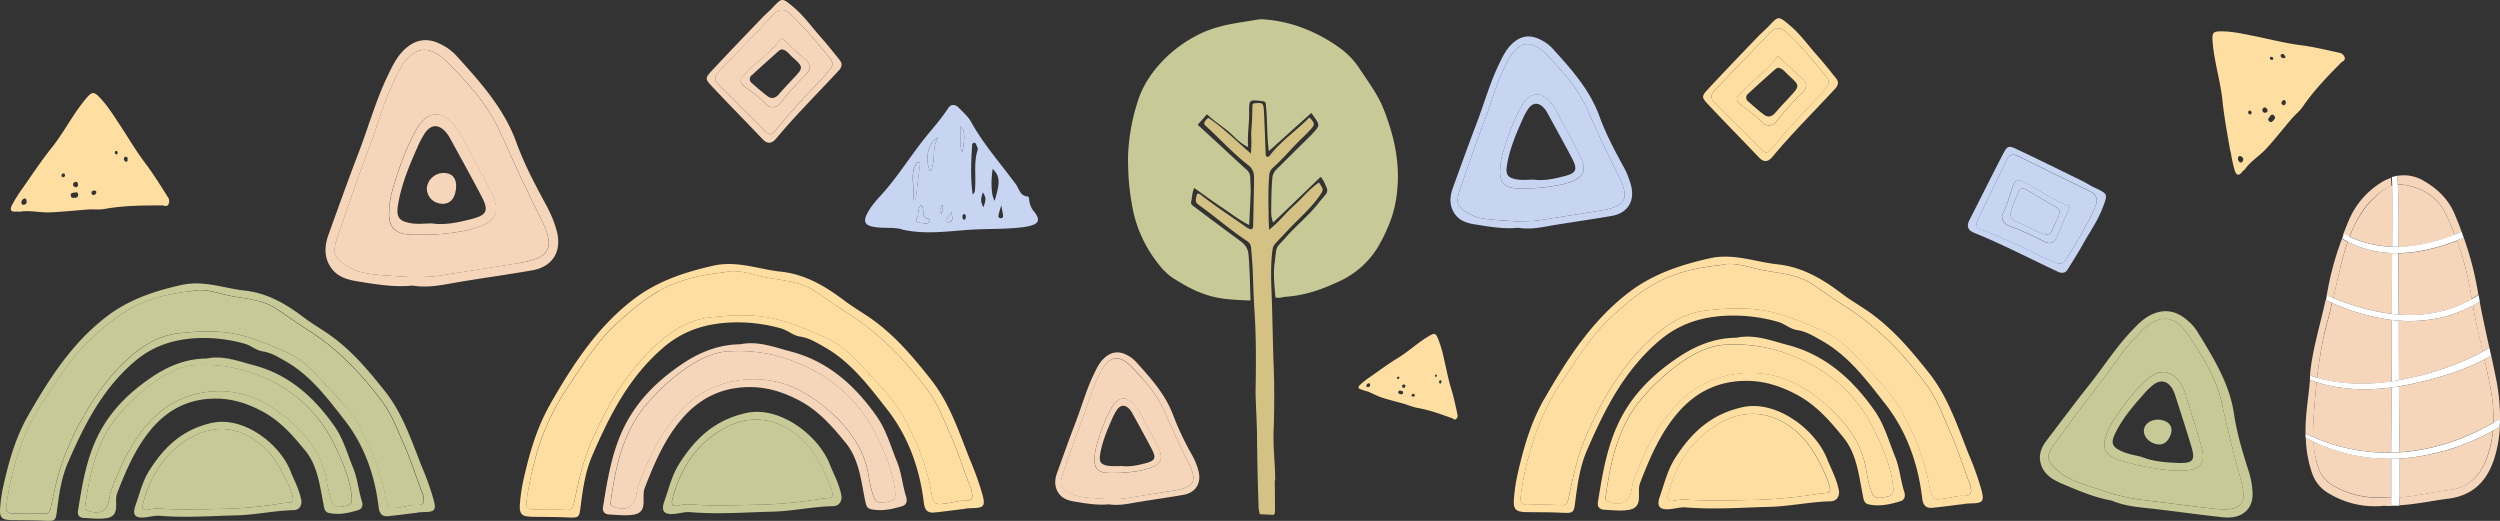
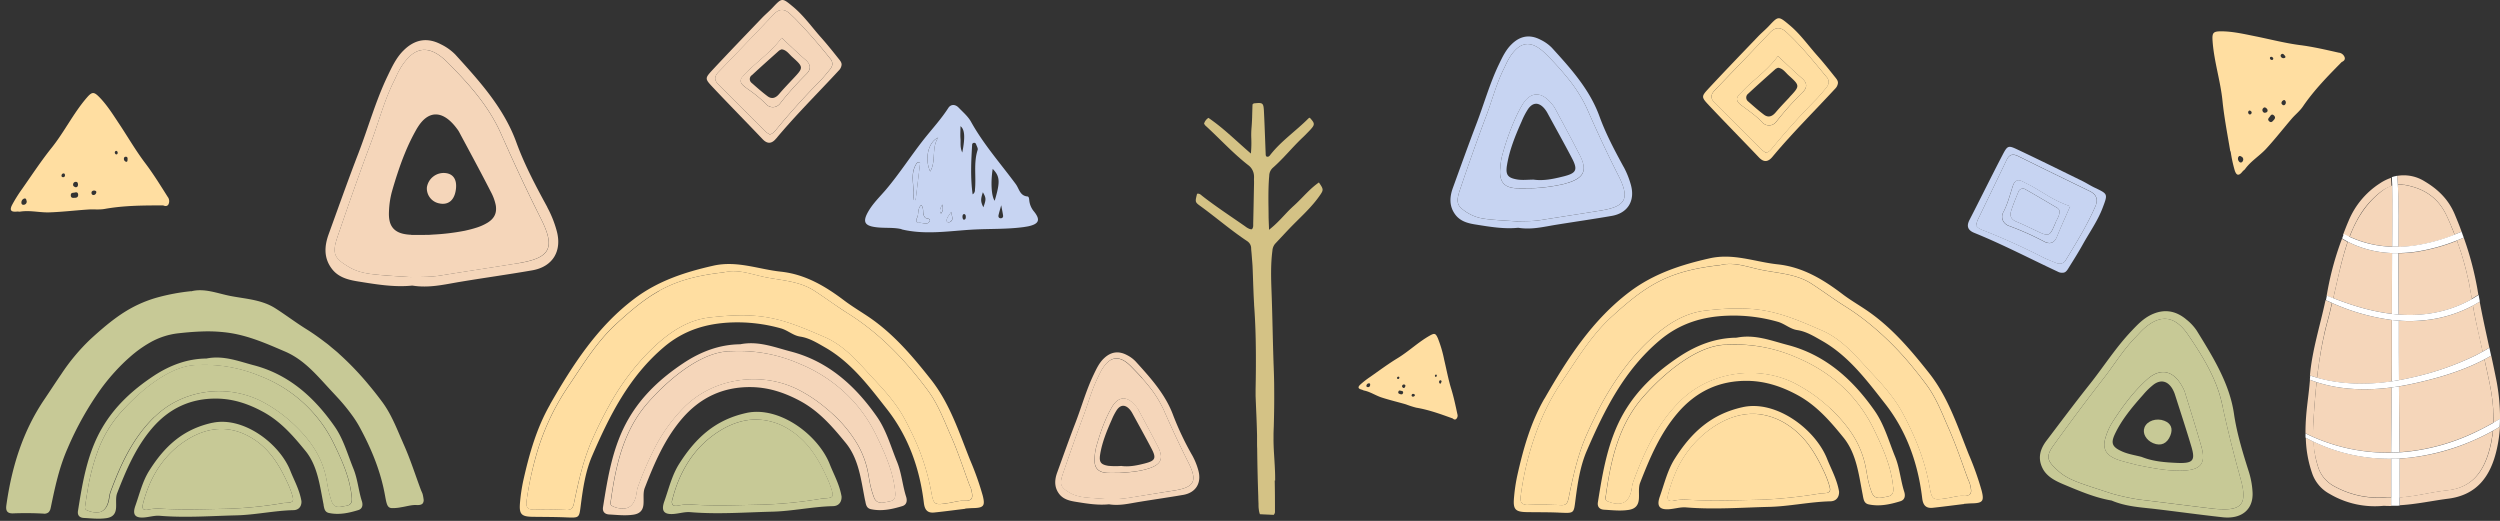
<svg xmlns="http://www.w3.org/2000/svg" viewBox="0 0 1253.58 261.17">
  <rect x="0" y="0" width="1253.58" height="261.17" fill="#333333" stroke="none" />
  <defs>
    <style>.cls-1{fill:#c7d4f2;}.cls-2{fill:#ffdea1;}.cls-3{fill:#c7c996;}.cls-4{fill:#f5d6ba;}.cls-5{fill:#d4c285;}.cls-6{fill:#fff;}</style>
  </defs>
  <g id="Layer_2" data-name="Layer 2">
    <g id="Layer_1-2" data-name="Layer 1">
      <path class="cls-1" d="M732,95.33c4.22-12.44,8.57-24.85,13.2-37.14,3-7.9,5.08-16.14,8.86-23.73.83-1.67,1.55-3.42,2.5-5a21.18,21.18,0,0,1,3.87-5,21.18,21.18,0,0,0-3.87,5c-.95,1.61-1.67,3.36-2.5,5-3.78,7.59-5.88,15.83-8.86,23.73-4.63,12.29-9,24.7-13.2,37.14-1.28,3.81-1.49,6-.3,7.86-1.19-1.85-1-4,.3-7.86" />
      <path class="cls-1" d="M802.59,105.6c-6.43,1.05-12.87,2.05-19.31,3.06,6.44-1,12.88-2,19.31-3.06s10-2.5,11.42-5.18c-1.39,2.68-5.1,4.15-11.42,5.18" />
      <path class="cls-1" d="M732.53,104.26l0,0,0,0" />
      <path class="cls-1" d="M990.87,113.05a16.06,16.06,0,0,1,.75-2.68c.09-.17.17-.34.25-.51l-.25.52a15.44,15.44,0,0,0-.75,2.67,5,5,0,0,0,1.3,1.33,5.16,5.16,0,0,1-1.3-1.33" />
      <path class="cls-1" d="M1043.16,118.17q1.88-3.27,3.63-6.61-1.76,3.34-3.63,6.61" />
      <path class="cls-1" d="M1019.47,93.7c2.18,1.25,4.31,2.58,6.5,3.88-2.19-1.3-4.32-2.63-6.5-3.88-1.7-1-3.5-1.77-5.21-2.7a5.46,5.46,0,0,0-1.64-.59,5.46,5.46,0,0,1,1.64.59c1.71.93,3.51,1.73,5.21,2.7" />
      <path class="cls-1" d="M1035.18,109.89c-1.17,2.62-2.29,5.2-3.35,7.8,1.06-2.59,2.18-5.18,3.35-7.8" />
      <path class="cls-1" d="M1007.12,113.09a5,5,0,0,1-1.59-1,5,5,0,0,0,1.59,1,147.13,147.13,0,0,1,18,8,5.69,5.69,0,0,0,2.24.69,5.69,5.69,0,0,1-2.24-.69,147.13,147.13,0,0,0-18-8" />
      <path class="cls-1" d="M1031.55,104.26c-5.28-3.11-10.55-6.25-15.88-9.26a2.38,2.38,0,0,0-3.63,1.29c-1.31,3.21-2.64,6.42-3.69,9.72-.8,2.54.39,4.2,2.84,5.2,3.17,1.3,6.26,2.82,9.36,4.3,7,3.33,7.13,3.33,10.18-3.91.84-2,2.35-3.85,1.86-6.27a5.58,5.58,0,0,0-1-1.07" />
      <path class="cls-1" d="M1012.06,78.38c11.86,5.89,23.76,11.67,35.67,17.45,2.33,1.13,3.53,2.59,3.61,4.53-.08-1.94-1.28-3.4-3.61-4.53-11.91-5.78-23.81-11.56-35.66-17.45-2.42-1.19-4.1-1-5.4.94,1.3-2,3-2.13,5.39-.94" />
      <path class="cls-1" d="M457.85,100.23l1.29.12q1.13-9.34,2.26-18.69c-.47-.08-.93-.15-1.4-.21-4.44,5.93-.87,12.57-2.15,18.78" />
      <path class="cls-1" d="M476.52,111.19c1.85-1.22.65-2.74.44-5-1.16,2-2.52,3.06-2.22,4.76.11.6,1.26.61,1.78.27" />
      <path class="cls-1" d="M472.51,102.48c-1,1.88-1.73,3.07-.68,4.6,1.1-1.76,1.1-1.76.68-4.6" />
      <path class="cls-1" d="M470.44,69c-4.92,2.1-7,10.57-4,17,3.1-5.31.49-11.92,4-17" />
      <path class="cls-1" d="M460.64,111.7c1.8-.18,4.11,1.31,5.32-.49s-1.24-1.37-2-2a3.56,3.56,0,0,1-1-2.56c-.11-1.31-.09-2.67-1-3.81-2,1.75-1.14,4.4-2.12,6.43-.48,1-.65,2.62.84,2.46" />
-       <path class="cls-1" d="M482.51,76.43c1.55-7.67,1.23-11.62-.92-13.24,0,2.35-.14,4.39,0,6.4s-.34,4.12.89,6.84" />
      <path class="cls-1" d="M779.64,54.14a6.74,6.74,0,0,0-.66-1,6.74,6.74,0,0,1,.66,1c4.18,7.81,8.42,15.59,12.44,23.48s2.24,11.49-5.91,14.08c-.76.24-1.51.46-2.27.66.76-.2,1.52-.42,2.27-.66,8.15-2.59,9.89-6.29,5.91-14.08S783.82,62,779.64,54.14" />
      <path class="cls-2" d="M1118.51,75.91a71.06,71.06,0,0,0,2,9.37c.91,2.94,2.16,3,4,.68.38-.47,1-.79,1.3-1.27,2.93-4,7.22-6.54,10.51-10.1,4.44-4.82,8.48-10,12.76-15,1.83-2.13,4.08-3.86,5.69-6.22,5.67-8.33,12.7-15.42,19.43-22.27,1.3-.57,1.74-1.32,1.52-2.25a3.5,3.5,0,0,0-3-2.44c-6.49-1.46-13.06-3-19.55-3.81-7.59-1-14.9-2.93-22.34-4.42-5.57-1.12-11.12-2.41-16.86-2.48-4.16,0-4.8.62-4.52,4.76.69,10.28,4,20.1,5,30.35.87,8.41,2.5,16.74,3.89,25.08m27.41-23.39a.87.87,0,0,1-1.26,0c-.73-.56-.55-1.22-.07-1.85.47-.35,1-.81,1.48-.14a1.55,1.55,0,0,1-.15,2m-1.71-25.35c.7-.47,1.16.18,1.61.7.28.33.63.86,0,1.16a1.43,1.43,0,0,1-1.86-.5.9.9,0,0,1,.23-1.36m-5.64,1.48a.92.92,0,0,1,1.24.21.71.71,0,0,1-.1,1.18,1.08,1.08,0,0,1-.92-.16.86.86,0,0,1-.22-1.23m-.1,29.69c.53-.93,1.23-1.19,2-.38.94.95.36,1.75-.38,2.48-.59.74-1.23,1.17-2.09.35-1.09-1.06,0-1.68.45-2.45m-3.31-4.19c.57-.52,1.1-.23,1.57.21s.81,1.18.17,1.87c-.68.32-1.4.6-1.93-.14a1.36,1.36,0,0,1,.19-1.94m-7.36,1.5c.45-.45.86-.08,1.19.18a.89.89,0,0,1-.07,1.34.72.72,0,0,1-1.2-.19,1,1,0,0,1,.08-1.33m-5.16,23.05c.53-.92,1.21-.28,1.78,0a1.6,1.6,0,0,1,.28,2.27,1,1,0,0,1-1.76,0,2,2,0,0,1-.3-2.33" />
      <path class="cls-2" d="M917.12,246.69c.86-.7.51-2.11-.48-5.09a53.25,53.25,0,0,0-2.17-5.31c-4.21-9-9.17-17.31-17.79-23a33.27,33.27,0,0,0-14.3-5.54c-7.27-.9-14.45,1-21.32,5.11l-.71.42a52.2,52.2,0,0,0-20.6,24.64,69.85,69.85,0,0,0-3.41,10.3,3.75,3.75,0,0,0-.07,2.06s0,0,0,.06a.91.91,0,0,0,.08.13,1.08,1.08,0,0,0,.18.29l0,0a1.64,1.64,0,0,0,.37.26,3.72,3.72,0,0,0,2.09.11,27,27,0,0,1,6.1-.63c6.75.51,13.5.57,20.26.47,5.18-.07,10.36-.22,15.55-.33,4.26-.09,8.5-.37,12.73-.74q9.52-.84,19-2.43c2.4-.11,3.8-.23,4.47-.77" />
      <path class="cls-2" d="M783.19,191.27A114,114,0,0,0,773,209.93a148.36,148.36,0,0,0-10.5,38.9,8,8,0,0,0-.06,1.59,2.71,2.71,0,0,0,0,.29,3.72,3.72,0,0,0,.11.48,2.8,2.8,0,0,0,.06.28,2.3,2.3,0,0,0,1,1.21,4.73,4.73,0,0,0,2.61.49c2.36-.1,4.72-.13,7.09-.12,2.11,0,4.21.06,6.32.14.94,0,1.87.06,2.81.11a6.64,6.64,0,0,0,1.2,0,3.41,3.41,0,0,0,1.25-.37,2.46,2.46,0,0,0,1-1.11,7.18,7.18,0,0,0,.57-1.75c2-9.61,4-19.1,7.56-28.34.51-1.32,1.06-2.63,1.64-3.94q2.07-4.66,4.3-9.19a144,144,0,0,1,17.33-27.52,105.32,105.32,0,0,1,9.76-10.44c8.06-7.53,17.11-13.65,28.23-14.9,8.94-1,17.86-1.62,27.06-.36,11.13,1.53,21,5.92,31,10.25,6.09,2.62,11,6.63,15.46,11.09,3.49,3.48,6.74,7.23,10.13,10.84,5.55,5.91,11,12.1,14.86,19.17,6.24,11.53,11.28,23.67,13.62,36.8,1.32,7.42,1.57,7.38,8.87,6.3,2.73-.41,5.49-1.32,8.2-1.18a5.58,5.58,0,0,0,2.62-.34c1.77-.81,1.24-2.93.8-5.08a20.16,20.16,0,0,0-1.1-2.91c-.87-2.33-1.71-4.67-2.54-7-1.76-5-3.55-9.89-5.57-14.72-.37-.89-.72-1.79-1.11-2.67-3.48-7.79-6.4-15.89-11.57-22.9-2.22-3-4.53-6-6.9-8.83a150.75,150.75,0,0,0-23.29-23.07,122.33,122.33,0,0,0-10.94-7.69c-2.62-1.63-5.17-3.38-7.71-5.15-3-2.07-6-4.17-9.07-6.14-7.4-4.72-16.1-5.07-24.35-6.69-7.11-1.37-14.14-4.36-21.29-2.47-3.23.36-6.22.78-9,1.28-19.64,3.48-30,10.57-45.53,24.76-10.12,9.27-17.1,21-24.74,32.29" />
      <path class="cls-2" d="M926.38,214.24c.37.49.73,1,1.09,1.49l1.1,1.62a46.93,46.93,0,0,1,7.09,17.59c.21,1.17.41,2.33.63,3.49A45.3,45.3,0,0,0,938.6,247c1.55,3.83,4.82,2.5,7.53,2.06,2.3-.37,3.53-1.39,3.24-4.56,0-.42-.11-.83-.16-1.25-1.15-10-5.22-18.93-9.42-27.67-8.21-17-21.55-29-38.76-36.28A76.53,76.53,0,0,0,866,172.9c-6,0-12.24,2.33-18.24,5.83-9,5.26-17.47,13.17-23.52,20-11.72,13.17-15.93,29.55-18.51,46.48l-.36,2.45c0,.31-.09.63-.13.94s-.1.58-.14.86a1.61,1.61,0,0,0,1.13,2c6.91,2.84,11,.53,12.07-6.81a15,15,0,0,1,.66-3c1.26-3.42,2.58-6.81,4-10.13,4.82-11.3,10.79-21.89,19.91-30.73,15.35-14.89,39.25-17.51,57-8.61.57.28,1.1.62,1.66.91A75.34,75.34,0,0,1,915,202.39c.87.76,1.76,1.49,2.61,2.29a73.85,73.85,0,0,1,8.75,9.56" />
      <path class="cls-2" d="M774.42,199.87c-6.93,12.06-10.62,25.25-13.63,38.7a86.24,86.24,0,0,0-1.62,11c-.54,5.88.67,7.12,6.39,7.22s11.14,0,16.69.28c7.17.31,6.87.37,7.75-6.47,1.08-8.39,2.36-16.92,5.7-24.64,8.87-20.57,18.76-40.28,36.44-55.24,10.32-8.72,21.82-12,34.17-12.42a80.77,80.77,0,0,1,25.19,3.07c3.46,1,6.11,3.6,9.66,4.14,4.59.69,8.46,3.12,12.41,5.36,13.39,7.59,22.46,19.81,31.69,31.58,10.78,13.73,16.51,29.93,18.59,47.35.42,3.6,1.92,5.18,5.32,4.82,5.24-.56,10.46-1.26,15.68-1.89a.25.25,0,0,0,0-.09c1.32-.08,2.63-.22,3.95-.24,5.46-.11,6.19-1.19,4.86-6.37a145.77,145.77,0,0,0-6.36-17.94C981.65,214,977,199.4,967.43,187.23c-9.47-12-19.28-23.54-32.06-32.06-3.91-2.62-8-5-11.7-7.85-9.71-7.36-19.91-13.44-32.3-14.77-11.35-1.2-22.15-5.72-34.18-3-14.45,3.27-28,7.71-40,16.74-18.78,14.17-31.19,33.49-42.73,53.59m88.07-66.93c7.15-1.89,14.18,1.1,21.29,2.47,8.25,1.62,17,2,24.35,6.69,3.07,2,6.07,4.06,9.07,6.14,2.54,1.77,5.09,3.51,7.71,5.15a120.32,120.32,0,0,1,10.94,7.69,150.75,150.75,0,0,1,23.29,23.07c2.37,2.87,4.68,5.8,6.9,8.82,5.17,7,8.09,15.12,11.57,22.91.39.88.74,1.78,1.11,2.67,2,4.83,3.81,9.77,5.57,14.72.83,2.35,1.67,4.69,2.54,7a20.16,20.16,0,0,1,1.1,2.91c.44,2.15,1,4.27-.8,5.08a5.71,5.71,0,0,1-2.62.34c-2.71-.15-5.47.77-8.2,1.18-7.3,1.08-7.55,1.12-8.87-6.3-2.34-13.13-7.38-25.28-13.62-36.8-3.84-7.07-9.31-13.26-14.86-19.17-3.39-3.61-6.64-7.36-10.13-10.84-4.48-4.47-9.37-8.47-15.46-11.1-10.06-4.32-19.89-8.71-31-10.25-9.2-1.25-18.12-.62-27.06.37-11.12,1.25-20.17,7.37-28.23,14.9a105.32,105.32,0,0,0-9.76,10.44A143.48,143.48,0,0,0,800,208.57q-2.24,4.53-4.3,9.19c-.58,1.31-1.13,2.62-1.64,3.94-3.58,9.23-5.57,18.73-7.56,28.34a7.18,7.18,0,0,1-.57,1.75,2.51,2.51,0,0,1-1,1.11,3.41,3.41,0,0,1-1.25.37,6.64,6.64,0,0,1-1.2,0l-2.81-.12c-2.11-.08-4.21-.12-6.32-.13-2.37,0-4.73,0-7.09.12a4.73,4.73,0,0,1-2.61-.49,2.3,2.3,0,0,1-1-1.21,2.8,2.8,0,0,1-.06-.28,3.72,3.72,0,0,1-.11-.48,2.71,2.71,0,0,1,0-.29,7.29,7.29,0,0,1,.06-1.59,148.36,148.36,0,0,1,10.5-38.9,114,114,0,0,1,10.21-18.66c7.64-11.27,14.62-23,24.74-32.29,15.49-14.19,25.89-21.28,45.53-24.76,2.81-.5,5.8-.92,9-1.28" />
      <path class="cls-2" d="M934.09,248.53c.41,2,.61,3.89,2.95,4.39,5.45,1.16,10.73,0,15.9-1.59,2.22-.7,2.56-2.7,1.9-4.76-1.85-5.78-2.26-11.92-4.58-17.59-3.17-7.79-5.42-16.08-10.25-23-11-15.73-24.75-28.08-43.61-33-8.25-2.14-16.46-5.5-25.63-3.65-10.37.09-19.86,3.61-28.79,9.55-11.18,7.42-20.86,16.29-27.68,28-8,13.8-10.58,29.39-13.06,44.91-.39,2.43.9,3.68,3.19,3.8,4.08.23,8.14.73,12.27.08,3.36-.52,4.88-2.33,5.1-5.58.18-2.66-.31-5.58.61-8,4.84-12.43,10-24.68,18.81-35q14-16.38,35.08-16.12c8.82.12,16.94,2.76,25,7.11,9.63,5.23,16.43,13.14,23,21.22,6.74,8.24,7.77,19,9.8,29.18m-16.46-43.85c-.85-.8-1.74-1.53-2.61-2.29a75.34,75.34,0,0,0-13.55-9.34c-.56-.29-1.09-.63-1.66-.91-17.74-8.9-41.64-6.28-57,8.61-9.12,8.84-15.09,19.43-19.91,30.73-1.41,3.32-2.73,6.71-4,10.13a14.84,14.84,0,0,0-.66,3c-1.06,7.34-5.16,9.65-12.07,6.81a1.61,1.61,0,0,1-1.13-2c0-.28.1-.57.14-.86s.09-.63.14-.94c.11-.82.23-1.64.35-2.45,2.57-16.93,6.79-33.31,18.51-46.48,6-6.8,14.5-14.71,23.52-20,6-3.5,12.25-5.83,18.24-5.83A76.53,76.53,0,0,1,901,179.31c17.21,7.25,30.55,19.26,38.76,36.28,4.2,8.74,8.27,17.7,9.42,27.67,0,.42.12.83.16,1.25.29,3.17-.94,4.19-3.24,4.56-2.71.44-6,1.77-7.53-2.06a45.3,45.3,0,0,1-2.31-8.58c-.22-1.16-.42-2.32-.63-3.49a46.93,46.93,0,0,0-7.09-17.59c-.36-.54-.73-1.09-1.1-1.62s-.72-1-1.09-1.49a73.85,73.85,0,0,0-8.75-9.56" />
      <path class="cls-2" d="M873.91,204.15c-16.07,3.51-26,13-34.12,25.85-3.66,5.78-5.22,12.54-7.49,18.95-1.64,4.63-.39,6.69,4.47,6.4,2.91-.18,5.84-1.16,8.69-.92,13.85,1.15,27.67.08,41.49-.26,10.31-.23,20.5-2.55,30.87-2.79,3.16-.07,4.47-2.4,4.35-4.9-1.09-6.23-3.93-11.15-6-16.38-5.91-14.92-25.58-29.6-42.26-25.95m38.74,43.31q-9.45,1.59-19,2.43c-4.23.37-8.47.65-12.73.74-5.19.11-10.37.26-15.55.33-6.76.1-13.51,0-20.26-.47a27,27,0,0,0-6.1.63A3.63,3.63,0,0,1,837,251a1.64,1.64,0,0,1-.37-.26l0,0a1.08,1.08,0,0,1-.18-.29.91.91,0,0,1-.08-.13s0,0,0-.06a3.75,3.75,0,0,1,.07-2.06,69.85,69.85,0,0,1,3.41-10.3,52.2,52.2,0,0,1,20.6-24.64l.71-.42c6.87-4.11,14.05-6,21.32-5.11a33.27,33.27,0,0,1,14.3,5.54c8.62,5.73,13.58,14,17.79,23a53.25,53.25,0,0,1,2.17,5.31c1,3,1.34,4.39.48,5.09-.66.54-2.07.66-4.47.77" />
      <path class="cls-2" d="M915.91,38.62c-6.43-7.8-12.78-15.66-20.21-22.54-.12-.11-.23-.18-.34-.28-2.8-2.4-5.28-2.14-7.87.58l-7.17,7.52Q874,30.59,867.55,37.24c-2.55,2.66-5.09,5.32-7.66,8-2.14,2.22-2.34,4.09-.11,6.32,7.87,7.81,15.67,15.68,23.53,23.5a15.34,15.34,0,0,0,2.26,1.58,5.24,5.24,0,0,0,2.33-1.46c.44-.45.83-.94,1.22-1.42q7.61-9.27,15.83-17.95c1.8-1.91,3.63-3.8,5.47-5.67.34-.33.64-.7,1-1.05,1.51-1.63,2.94-3.36,4.35-5.08a5.61,5.61,0,0,0,1-1.69,3.59,3.59,0,0,0-.81-3.66M904,46.16h0A151,151,0,0,0,890.75,61a4.72,4.72,0,0,1-3,1.84,4.55,4.55,0,0,1-4.07-1.47c-3.23-3.48-7.12-6-10.79-8.79-.24-.18-.45-.37-.65-.55-1.62-1.53-1.72-3.08.17-4.9,1.32-1.27,2.55-2.63,3.88-3.88l.29-.28c5-4.62,10.51-8.74,14.94-14.83h0c4.21,3.91,8,7.63,12.08,11.13,2.61,2.28,2.69,4.58.48,6.83l-.08.1" />
      <path class="cls-2" d="M888.72,78.68c9.93-11.91,20.94-22.8,31.44-34.16a4.74,4.74,0,0,0,1.44-2.84c.12-1.32-1-2.44-1.88-3.56-2.75-3.46-5.52-6.92-8.47-10.22-4.57-5.13-8.56-10.83-13.88-15.27-5.64-4.71-5.59-4.7-10.44.46-1.69,1.79-3.6,3.36-5.3,5.13-8.34,8.7-16.71,17.37-24.92,26.2-3.68,4-3.67,4.26.26,8.44,8.25,8.77,16.7,17.33,25,26.06,2.46,2.6,4.61,2.33,6.75-.24m27.19-40.06a3.59,3.59,0,0,1,.81,3.66,5.61,5.61,0,0,1-1,1.69c-1.41,1.72-2.84,3.45-4.35,5.08-.32.35-.62.72-1,1.05-1.84,1.87-3.67,3.76-5.47,5.67q-8.22,8.68-15.83,17.95c-.39.48-.78,1-1.22,1.42a5.24,5.24,0,0,1-2.33,1.46h0A15.34,15.34,0,0,1,883.31,75c-7.86-7.82-15.66-15.69-23.53-23.51-2.23-2.22-2-4.09.11-6.31,2.57-2.64,5.11-5.3,7.66-8Q874,30.58,880.32,23.9l7.17-7.52c2.59-2.72,5.07-3,7.87-.58.11.1.22.17.34.28,7.43,6.88,13.78,14.74,20.21,22.54" />
      <path class="cls-2" d="M903.57,39.23c-4-3.5-7.87-7.22-12.08-11.13-4.43,6.09-9.91,10.21-14.94,14.83l-.29.28c-1.33,1.25-2.56,2.61-3.88,3.88-1.89,1.82-1.79,3.37-.17,4.9.2.18.41.37.65.55,3.67,2.82,7.56,5.31,10.79,8.79a4.55,4.55,0,0,0,4.07,1.47,4.69,4.69,0,0,0,3-1.85A150.87,150.87,0,0,1,904,46.16l.08-.1c2.21-2.25,2.13-4.55-.48-6.83m-6.3,9.56c-2.36,2.52-4.76,5-7,7.65-1.71,2-3.64,2.66-5.76,1.09-2.75-2.05-5.33-4.36-7.92-6.63a2.44,2.44,0,0,1-.05-3.9c4.5-4.19,9.1-8.27,13.69-12.37a5.5,5.5,0,0,1,1.33-.66c2.4.3,3.66,2.33,5.26,3.78,5.8,5.23,5.76,5.33.43,11" />
      <path class="cls-1" d="M1050.61,103.64a7.63,7.63,0,0,0,.73-3.28c-.08-1.94-1.28-3.4-3.61-4.53-11.91-5.78-23.81-11.56-35.67-17.45-2.41-1.19-4.09-1-5.39.94a7.66,7.66,0,0,0-.54,1c-4.73,9.88-9.52,19.72-14.26,29.59l-.25.52a15.69,15.69,0,0,0-.75,2.67,5.16,5.16,0,0,0,1.3,1.33,12,12,0,0,0,2.51,1.19q14.72,5.81,28.81,13c1.42.73,2.89,1.36,4.37,2l3,1.22a5.91,5.91,0,0,0,1.65.4,3.44,3.44,0,0,0,3.4-1.93c2.43-4,4.88-8,7.21-12.07q1.88-3.27,3.63-6.61c1.35-2.6,2.65-5.23,3.82-7.92m-15.43,6.25c-1.17,2.62-2.29,5.21-3.35,7.8l-.36.86c-.94,2.36-2.34,3.42-4.1,3.27a5.69,5.69,0,0,1-2.24-.69,147.13,147.13,0,0,0-18-8,5,5,0,0,1-1.59-1,4.59,4.59,0,0,1-1-5.77c2.22-4.21,3.31-8.75,4.78-13.18.68-2,1.71-3,3.31-2.78a5.46,5.46,0,0,1,1.64.59c1.71.93,3.51,1.73,5.21,2.7,2.18,1.25,4.31,2.58,6.5,3.88a60.81,60.81,0,0,0,12.08,5.81c-1,2.23-1.93,4.38-2.87,6.5" />
      <path class="cls-1" d="M1050.63,94.24c-2.21-1-4.28-2.39-6.47-3.47-10.77-5.27-21.53-10.6-32.37-15.71-4.86-2.29-5.14-2.18-7.8,2.93-5.58,10.72-10.91,21.58-16.44,32.33-1.64,3.2-.7,5.18,2.37,6.43,14.27,5.78,27.93,12.94,41.87,19.45a4.53,4.53,0,0,0,3.1.49c1.28-.3,2-1.72,2.74-2.93,2.36-3.75,4.71-7.52,6.87-11.4,3.34-6,7.4-11.67,9.86-18.21,2.61-6.91,2.62-6.87-3.73-9.91m-7.47,23.93c-2.33,4.06-4.78,8.06-7.21,12.07a3.44,3.44,0,0,1-3.4,1.93,5.91,5.91,0,0,1-1.65-.4l-3-1.22c-1.48-.6-2.95-1.23-4.37-2q-14.12-7.19-28.81-13a12,12,0,0,1-2.51-1.19,5.16,5.16,0,0,1-1.3-1.33,15.44,15.44,0,0,1,.75-2.67l.25-.52c4.74-9.87,9.53-19.71,14.26-29.59a7.66,7.66,0,0,1,.54-1c1.3-2,3-2.13,5.4-.94,11.85,5.89,23.75,11.67,35.66,17.45,2.33,1.13,3.53,2.59,3.61,4.53a7.56,7.56,0,0,1-.73,3.27c-1.17,2.7-2.47,5.33-3.82,7.93q-1.76,3.34-3.63,6.61" />
      <path class="cls-1" d="M1026,97.58c-2.19-1.3-4.32-2.63-6.5-3.88-1.7-1-3.5-1.77-5.21-2.7a5.46,5.46,0,0,0-1.64-.59c-1.6-.27-2.63.73-3.31,2.78-1.47,4.43-2.56,9-4.78,13.18a4.59,4.59,0,0,0,1,5.77,5.13,5.13,0,0,0,1.59,1,146.45,146.45,0,0,1,18,8,5.69,5.69,0,0,0,2.24.69c1.76.14,3.16-.91,4.1-3.27l.36-.86c1.06-2.6,2.18-5.18,3.35-7.81.94-2.11,1.9-4.26,2.87-6.49A60.81,60.81,0,0,1,1026,97.58m4.76,14c-3,7.24-3.16,7.24-10.18,3.91-3.1-1.48-6.19-3-9.36-4.3-2.45-1-3.64-2.66-2.83-5.2,1-3.3,2.37-6.51,3.68-9.72a2.38,2.38,0,0,1,3.63-1.29c5.34,3,10.6,6.15,15.88,9.26a5.93,5.93,0,0,1,1,1.07c.48,2.42-1,4.27-1.87,6.27" />
      <path class="cls-1" d="M811.54,88.06C806,77.18,800.9,66.16,796,55a60.49,60.49,0,0,0-3.56-6.83,75.49,75.49,0,0,0-4.73-7A143.73,143.73,0,0,0,775.1,27.05s0,0,0,0c-5.84-5.86-10.59-6.23-14.67-2.55a20.92,20.92,0,0,0-3.87,5c-.95,1.61-1.67,3.36-2.5,5-3.78,7.59-5.88,15.83-8.86,23.73-4.63,12.29-9,24.7-13.2,37.14-1.28,3.81-1.49,6-.3,7.86a6.08,6.08,0,0,0,.84,1l0,0a21.18,21.18,0,0,0,4.25,3,20.72,20.72,0,0,0,7.09,2.38c1,.16,1.92.28,2.89.38l2.32.22,2,.16c3.17.24,6.34.41,9.5.62,2.29,0,4.57,0,6.84-.15a44,44,0,0,0,5-.47l10.85-1.72c6.44-1,12.88-2,19.31-3.06s10-2.5,11.42-5.17a5.71,5.71,0,0,0,.42-1.06c.71-2.61-.32-6.21-2.89-11.31M786.17,91.7c-.75.24-1.51.46-2.27.66a86.46,86.46,0,0,1-16.19,2.08c-2.3,0-4.61.06-6.92,0-6.29-.21-8.9-2.94-8.58-9.17,0-.47.07-1,.1-1.43.07-.86.16-1.71.28-2.56a26,26,0,0,1,.75-3.63A124.06,124.06,0,0,1,760.46,58c.81-1.71,1.68-3.4,2.63-5,2.06-3.56,4.47-5.42,7-5.59s5.25,1.33,7.88,4.52c.34.41.68.82,1,1.25a6.74,6.74,0,0,1,.66,1c4.18,7.81,8.42,15.59,12.44,23.48s2.24,11.49-5.91,14.08" />
      <path class="cls-1" d="M814.12,83.66c-4.48-8.22-8.88-16.47-12.11-25.36-4.93-13.53-14.43-24-23.86-34.36a20.32,20.32,0,0,0-5.64-4c-5.42-2.83-10.26-2-14.61,2.31-2.9,2.84-4.56,6.44-6.29,10-4.69,9.76-7.56,20.2-11.44,30.26-4,10.5-7.8,21.11-11.64,31.68-1.69,4.64-1.92,9.23,1.2,13.42,2.58,3.46,6.51,4.41,10.38,5,7.09,1.14,14.19,2.33,21.17,1.6,6.57,1.09,12.68-.47,18.83-1.48,9.37-1.52,18.77-2.85,28.12-4.48,8-1.39,11.76-7.57,9.55-15.53a42.86,42.86,0,0,0-3.66-9.11M814,100.43c-1.39,2.67-5.1,4.14-11.42,5.17s-12.87,2.05-19.31,3.06l-10.85,1.72a44,44,0,0,1-5,.47c-2.27.1-4.55.11-6.84.16-3.16-.22-6.33-.39-9.49-.63l-2-.16-2.32-.22c-1-.1-1.93-.22-2.89-.38a20.72,20.72,0,0,1-7.09-2.38,21.18,21.18,0,0,1-4.25-3l0,0a6.08,6.08,0,0,1-.84-1c-1.19-1.85-1-4,.3-7.86,4.21-12.44,8.57-24.85,13.2-37.14,3-7.9,5.08-16.14,8.86-23.73.83-1.67,1.55-3.42,2.5-5a20.92,20.92,0,0,1,3.87-5c4.08-3.68,8.83-3.31,14.67,2.55,0,0,0,0,0,0A143.73,143.73,0,0,1,787.72,41.2a75.49,75.49,0,0,1,4.73,7A60.49,60.49,0,0,1,796,55c4.89,11.16,10,22.18,15.53,33.06,2.57,5.1,3.6,8.7,2.89,11.31a5.71,5.71,0,0,1-.42,1.06" />
      <path class="cls-1" d="M792.08,77.62c-4-7.89-8.26-15.67-12.44-23.48a6.74,6.74,0,0,0-.66-1c-.31-.43-.65-.84-1-1.25-2.64-3.19-5.33-4.7-7.89-4.52s-5,2-7,5.59c-1,1.65-1.82,3.34-2.63,5a124.06,124.06,0,0,0-7.12,19.64,26,26,0,0,0-.75,3.63c-.12.85-.21,1.7-.28,2.56,0,.48-.07,1-.1,1.43-.32,6.23,2.29,9,8.58,9.17,2.31.07,4.62,0,6.92,0a86.46,86.46,0,0,0,16.19-2.08c.76-.2,1.52-.42,2.27-.66,8.15-2.59,9.89-6.29,5.91-14.08M768.94,90.07c-2.76,0-5.58.38-8.26-.09-4.75-.82-5.84-2.4-5-7.32,1.27-7.66,4.21-14.79,7.34-21.83a37,37,0,0,1,3.22-6.18c2.36-3.37,5.26-3.46,8-.43a14.61,14.61,0,0,1,1.94,2.89c4,7.36,8.11,14.69,12,22.12,3.1,5.92,2.34,7.6-4.2,9.23-4.92,1.23-9.89,2.33-15,1.61" />
      <path class="cls-2" d="M50,48.9c-2.91-3-3.82-3-6.51.12C36.8,56.78,32.29,66.1,25.9,74.1,20.65,80.66,16,87.73,11.17,94.62a73,73,0,0,0-5.08,8.08c-1.41,2.74-.58,3.7,2.39,3.39.59-.06,1.22.12,1.8,0,4.86-.73,9.66.56,14.47.4,6.5-.22,13-1,19.46-1.43,2.77-.19,5.57.2,8.35-.31C62.37,103,72.28,103,81.81,103c1.31.54,2.15.33,2.64-.49a3.57,3.57,0,0,0-.39-3.84C80.49,93,76.88,87.18,72.9,81.91c-4.67-6.16-8.5-12.75-12.72-19.16C57,58,54,53.06,50,48.9M12,102.68c-.86.13-1.34-.36-1.26-1.26a2,2,0,0,1,1.42-1.86c1-.26,1,.67,1.22,1.31A1.58,1.58,0,0,1,12,102.68M38.11,91.19c.76,0,.94.63,1,1.27,0,.82-.25,1.42-1.18,1.45-.71-.26-1.41-.58-1.27-1.49a1.33,1.33,0,0,1,1.49-1.23M31.6,88.84a.73.73,0,0,1-.72-1,1,1,0,0,1,1-.88c.63,0,.67.56.71,1-.08.65-.44.92-1,.89m5.63,10.35c-.94.1-1.69-.06-1.72-1.25,0-1.54,1.18-1.18,2-1.41,1-.28,1.69,0,1.69,1.18,0,1.34-1,1.49-2,1.48m9.62-1.43a.89.89,0,0,1-.91-.88c-.13-.92.46-1.26,1.24-1.36.57.09,1.29.17,1.14,1a1.5,1.5,0,0,1-1.47,1.28M58.12,77.4a1.07,1.07,0,0,1-.54-.77.84.84,0,0,1,.7-1,.93.93,0,0,1,.73,1c0,.55-.36.91-.89.76m5.18,1.21c.82.17.69,1,.64,1.65,0,.44-.14,1.06-.79.84a1.49,1.49,0,0,1-1-1.7c.07-.49.36-.86,1.12-.79" />
      <path class="cls-2" d="M721,169.63c-1.11-2.5-1.67-2.69-4-1.38-5.82,3.27-10.66,8-16.35,11.44-4.67,2.85-9.09,6.14-13.58,9.29a44.14,44.14,0,0,0-4.91,3.81c-1.47,1.36-1.19,2.13.7,2.6.38.1.72.35,1.1.43,3.13.63,5.79,2.49,8.77,3.47,4,1.31,8.15,2.28,12.22,3.46a48.84,48.84,0,0,0,5.18,1.67c6.41,1.07,12.47,3.3,18.31,5.41.68.62,1.24.67,1.72.29a2.34,2.34,0,0,0,.62-2.44c-.91-4.28-1.83-8.62-3.1-12.73-1.49-4.82-2.36-9.7-3.52-14.56A61.74,61.74,0,0,0,721,169.63m-34,23.66a1,1,0,0,1-1.25.8c-.56-.11-.74-.52-.49-1.05a1.27,1.27,0,0,1,1.28-.82c.68.06.49.64.46,1.07m13.82-3.3a.49.49,0,0,1-.22-.77.68.68,0,0,1,.81-.32c.38.15.28.49.21.75a.57.57,0,0,1-.8.34m2.7,7.12c-.3.82-.93.7-1.56.47s-1-.42-.77-1.15c.32-1,1-.46,1.56-.42s1,.4.77,1.1m1.07-3.24c-.17.5-.47.81-1,.62-.38-.32-.73-.67-.45-1.19a.88.88,0,0,1,1.19-.43c.46.2.43.6.3,1m4.77,4.52a1,1,0,0,1-1.19.45.58.58,0,0,1-.36-.74c.13-.59.56-.67,1.07-.55.33.18.75.38.48.84m11-9.76c-.14.32-.42.47-.72.26a.69.69,0,0,1-.15-.59.56.56,0,0,1,.66-.47.61.61,0,0,1,.21.8m2.22,3.31c-.12.26-.33.62-.67.34a1,1,0,0,1-.22-1.26.57.57,0,0,1,.86-.23c.46.28.2.74,0,1.15" />
      <path class="cls-1" d="M452.06,115c11.8,2.85,23.61.85,35.26.15,8.7-.52,17.47-.11,26.15-1.31.79-.14,1.6-.24,2.39-.42,5.1-1.17,5.91-3.2,2.73-7.23a10.39,10.39,0,0,1-2.47-5.54c-.09-.84-.12-2.07-.91-2.14-3.82-.32-4.17-3.89-5.86-6.18C501.72,82,493.18,72.38,486.9,61.06c-1.49-2.69-4-4.8-6.19-7.07-1.73-1.82-4-1.78-5.22.19-3.58,5.54-8,10.35-12.09,15.49-6.52,8.27-12.22,17.17-19,25.23-3.26,3.85-7,7.32-9.43,11.9-2.26,4.27-1.39,6.22,3.37,7,4.58.78,9.38.06,13.75,1.11m50.86-6.87a1.08,1.08,0,0,1-1,1.4c-1,.08-1.45-.6-1.26-1.53.31-1.41.75-2.78,1.35-5,.43,2.3.72,3.72.94,5.14m-5.21-23.37c3.7,3.8,3.82,6.49,1,16-1.61-2.19-2.09-9-1-16M492.84,96.4c1.67,2.86,1.7,3.64.24,7.55-1.39-2.92-1.42-3.91-.24-7.55m-5.4-23.5c0-.56.12-1.11.78-1.25a1,1,0,0,1,1.25.77c.32.9,1,2,.77,2.71-2.14,6.55-.7,13.33-1.37,20a2.48,2.48,0,0,1-1.16,2.33c-1.15-8.45-.74-16.49-.27-24.52m-3.16,36c0,.72-.36,1.37-1.15,1.17-.27-.06-.51-.86-.51-1.34s0-1.36.88-1.45c.8.29.81,1,.78,1.62m-2.69-45.7c2.15,1.62,2.47,5.57.92,13.24-1.23-2.72-.72-4.86-.89-6.84s0-4,0-6.4m-4.63,43c.21,2.29,1.41,3.81-.44,5-.52.34-1.67.33-1.78-.27-.3-1.7,1.06-2.74,2.22-4.76m-4.45-3.68c.42,2.84.42,2.84-.68,4.6-1.05-1.53-.32-2.72.68-4.6M470.44,69c-3.51,5.11-.9,11.72-4,17-3-6.46-.92-14.93,4-17M463,106.62a3.56,3.56,0,0,0,1,2.56c.72.66,3.24.12,2,2s-3.52.31-5.32.49c-1.49.16-1.32-1.46-.84-2.46,1-2,.11-4.68,2.12-6.43.95,1.14.93,2.5,1,3.81m-3-25.17c.47.06.93.13,1.4.21q-1.12,9.34-2.26,18.69l-1.29-.12c1.28-6.21-2.29-12.85,2.15-18.78" />
      <path class="cls-3" d="M396.82,216.07a31.54,31.54,0,0,0-18-5.7h-.27a28.15,28.15,0,0,0-4.09.38l-.42.05c-.48.09-1,.2-1.44.31-.27.06-.53.1-.8.17s-.78.23-1.17.34l-1,.3a39.83,39.83,0,0,0-8.73,4.14,50,50,0,0,0-15.22,14.75c-.77,1.15-1.48,2.34-2.17,3.55a61.3,61.3,0,0,0-3.91,8.35,71.21,71.21,0,0,0-2.46,7.94,2.93,2.93,0,0,0,.09,2.31,1.53,1.53,0,0,0,1.2.65,5.23,5.23,0,0,0,1.39-.06l1.35-.23a19.58,19.58,0,0,1,4.68-.4c9.27.7,18.53.54,27.79.32l7.64-.17a216.78,216.78,0,0,0,31.36-3.14c5.44-.24,5.69-.55,3.94-5.8a46.28,46.28,0,0,0-1.79-4.47l-.35-.78c-4.16-8.95-9.07-17.14-17.59-22.81" />
      <path class="cls-2" d="M330.39,146c-.64.36-1.28.74-1.92,1.13l-1.42.85h0c-5.83,3.71-11.47,8.44-18,14.45-10,9.16-16.91,20.78-24.47,31.94a119.44,119.44,0,0,0-16.07,35.34A166.92,166.92,0,0,0,264,251.29c-.36,2.58.29,4.18,3.12,4.26a5.53,5.53,0,0,0,.59,0c.35,0,.7,0,1.06,0,5-.16,10-.1,15,.16a4.85,4.85,0,0,0,2.24-.29,2.29,2.29,0,0,0,1-.89,6.21,6.21,0,0,0,.74-2c1.2-5.79,2.41-11.53,4-17.21.78-2.83,1.65-5.64,2.65-8.43.75-2.12,1.56-4.22,2.49-6.31a203.43,203.43,0,0,1,9.33-18.62,120.93,120.93,0,0,1,19-25.37l.17-.18.06-.06c.82-.81,1.65-1.62,2.51-2.42.46-.44.93-.86,1.41-1.29,7.62-6.84,16.16-12.27,26.52-13.43,8.85-1,17.67-1.63,26.77-.37,11,1.52,20.74,5.86,30.7,10.14,10.71,4.61,17.65,13.55,25.31,21.69,5.5,5.85,10.9,12,14.7,19,1.16,2.13,2.25,4.29,3.31,6.47A113.89,113.89,0,0,1,466.82,246c.65,3.67,1,5.5,2.17,6.27l.19.1a2.34,2.34,0,0,0,.27.15c1.16.45,3,.18,6.14-.29h0c2.25-.35,4.51-1,6.75-1.15l.32,0h.05c.32,0,.64,0,.95,0,1.84.09,2.84-.27,3.35-.92.8-1,.4-2.72.05-4.45-.05-.22-.11-.43-.18-.65s-.13-.34-.2-.51c-.23-.57-.51-1.14-.72-1.72-2.21-5.92-4.21-11.93-6.5-17.82-.83-2.13-1.69-4.24-2.62-6.32-1.11-2.48-2.16-5-3.24-7.48-1.2-2.77-2.46-5.52-3.88-8.2a55.17,55.17,0,0,0-4.32-7c-11.37-15.43-24.39-29-40.69-39.16-1.54-.95-3-1.95-4.54-3-4-2.72-8-5.59-12.07-8.2-7.33-4.68-15.93-5-24.1-6.62-7-1.38-14-4.33-21.06-2.45-12.21,1.36-21.07,3.66-28.92,7.43-1.24.6-2.47,1.22-3.67,1.9" />
      <path class="cls-4" d="M430,222.77a45.64,45.64,0,0,1,5.4,14.76c.17,1,.34,2,.52,2.94a46.57,46.57,0,0,0,2.39,9,4,4,0,0,0,1.86,2.23,5.16,5.16,0,0,0,3.13.26c.83-.13,1.66-.33,2.46-.46a6.56,6.56,0,0,0,1.31-.35l.19-.07c1.29-.58,1.91-1.73,1.7-4.08-.84-9.47-4.44-18-8.37-26.29l-1.11-2.33c-.35-.73-.72-1.43-1.09-2.14a72,72,0,0,0-11.25-15.93,75.08,75.08,0,0,0-26-17.81h0a75.32,75.32,0,0,0-34.7-6.35c-13,0-27.25,11-37.29,21.21-1.44,1.47-2.79,2.92-4,4.32-12.37,13.9-16.29,31.39-18.8,49.32a7.67,7.67,0,0,0-.17,1.51c0,.54.3,1,1.16,1.37a11.23,11.23,0,0,0,6.57,1,5.53,5.53,0,0,0,2.67-1.43c1.36-1.3,2.27-3.39,2.69-6.3a15.17,15.17,0,0,1,.65-3,170.1,170.1,0,0,1,7.81-18.31,81.58,81.58,0,0,1,15.84-22.1c14.44-14,36.52-17,53.75-9.73.89.38,1.77.76,2.64,1.2a73.92,73.92,0,0,1,14.48,9.65c1.06.9,2.13,1.79,3.16,2.75A65.4,65.4,0,0,1,430,222.77" />
      <path class="cls-2" d="M275.84,202.83c-6.85,11.93-10.5,25-13.48,38.3A87.75,87.75,0,0,0,260.75,252c-.53,5.83.67,7.06,6.33,7.14s11,.05,16.52.28c7.1.31,6.79.37,7.66-6.39,1.07-8.3,2.34-16.74,5.64-24.4,8.78-20.33,18.56-39.83,36.06-54.64,10.2-8.62,21.58-11.82,33.8-12.3a80.62,80.62,0,0,1,24.93,3c3.42,1,6,3.56,9.55,4.09,4.55.69,8.37,3.08,12.28,5.31,13.25,7.51,22.22,19.6,31.36,31.25C455.54,219,461.21,235,463.26,252.23c.43,3.55,1.91,5.12,5.27,4.75,5.18-.54,10.35-1.23,15.51-1.86V255c1.3-.08,2.6-.2,3.9-.23,5.41-.11,6.12-1.17,4.82-6.29a144.52,144.52,0,0,0-6.3-17.76c-5.58-13.94-10.15-28.36-19.65-40.4-9.37-11.87-19.07-23.29-31.72-31.73-3.87-2.58-7.88-5-11.57-7.76-9.62-7.28-19.7-13.3-32-14.61-11.24-1.2-21.92-5.66-33.82-3-14.29,3.23-27.75,7.62-39.61,16.57-18.59,14-30.87,33.12-42.29,53M363,136.62c7.07-1.88,14,1.08,21.06,2.45,8.17,1.6,16.77,1.94,24.1,6.62,4.09,2.62,8,5.48,12.07,8.2,1.5,1,3,2,4.54,3,16.3,10.14,29.32,23.72,40.69,39.15a54.15,54.15,0,0,1,4.32,7c1.42,2.67,2.68,5.42,3.88,8.19,1.08,2.5,2.14,5,3.24,7.48.93,2.08,1.79,4.19,2.62,6.32,2.29,5.89,4.29,11.9,6.5,17.82.21.58.49,1.15.72,1.72a8.46,8.46,0,0,1,.38,1.16c.35,1.73.75,3.43-.05,4.45-.51.65-1.51,1-3.35.92-.31,0-.63,0-.95,0h-.05l-.32,0c-2.24.13-4.5.8-6.75,1.15h0c-3.16.47-5,.74-6.14.29a2.34,2.34,0,0,1-.27-.15l-.19-.1c-1.13-.77-1.52-2.6-2.17-6.27a114.08,114.08,0,0,0-10.17-29.94c-1.06-2.17-2.15-4.33-3.31-6.46-3.8-7-9.2-13.14-14.7-19-7.66-8.14-14.6-17.08-25.31-21.69-10-4.28-19.68-8.62-30.7-10.14-9.1-1.25-17.92-.61-26.77.37-10.36,1.16-18.9,6.6-26.52,13.43l-1.41,1.29c-.86.8-1.69,1.61-2.51,2.43l-.06.05-.17.18a120.73,120.73,0,0,0-19,25.38,203.24,203.24,0,0,0-9.33,18.61c-.93,2.09-1.74,4.2-2.49,6.31-1,2.79-1.87,5.6-2.65,8.43-1.55,5.68-2.77,11.42-4,17.21a6,6,0,0,1-.73,2,2.29,2.29,0,0,1-1,.89,4.72,4.72,0,0,1-2.24.29c-5-.26-10-.32-15-.16l-1.05,0-.59,0c-2.83-.08-3.48-1.68-3.12-4.26a166.92,166.92,0,0,1,4.42-21.62,119.19,119.19,0,0,1,16.07-35.34c7.56-11.16,14.46-22.78,24.47-31.94,6.57-6,12.21-10.74,18-14.45h0c.47-.3.94-.57,1.41-.86.64-.38,1.29-.77,1.93-1.13,1.2-.68,2.43-1.3,3.67-1.9,7.85-3.77,16.71-6.07,28.92-7.43" />
      <path class="cls-4" d="M433.83,251c.39,2,.59,3.83,2.91,4.33,5.4,1.15,10.62,0,15.74-1.56,2.19-.69,2.53-2.67,1.87-4.72-1.83-5.71-2.24-11.79-4.52-17.41-3.14-7.69-5.37-15.9-10.15-22.74-10.87-15.55-24.49-27.77-43.15-32.64-8.15-2.12-16.28-5.45-25.35-3.63-10.26.1-19.66,3.59-28.49,9.45-11.06,7.36-20.64,16.14-27.39,27.71-8,13.65-10.47,29.06-12.92,44.44-.39,2.39.89,3.64,3.16,3.75,4,.21,8,.71,12.14.08,3.32-.52,4.83-2.31,5-5.52.18-2.64-.3-5.52.61-7.86,4.79-12.31,9.9-24.42,18.61-34.64q13.85-16.2,34.7-15.94c8.74.11,16.76,2.73,24.7,7,9.53,5.15,16.25,13,22.79,21,6.66,8.16,7.68,18.83,9.7,28.89m-16.29-43.4c-1-1-2.09-1.85-3.15-2.75a73.92,73.92,0,0,0-14.48-9.65c-.87-.44-1.75-.82-2.64-1.2-17.23-7.3-39.31-4.28-53.75,9.73a81.58,81.58,0,0,0-15.84,22.1,170.1,170.1,0,0,0-7.81,18.31,15.17,15.17,0,0,0-.65,3c-.42,2.91-1.33,5-2.69,6.3a5.53,5.53,0,0,1-2.67,1.43,11.23,11.23,0,0,1-6.57-1c-.86-.35-1.12-.83-1.16-1.37a7.67,7.67,0,0,1,.17-1.51c2.51-17.93,6.43-35.42,18.8-49.32,1.24-1.4,2.59-2.85,4-4.32,10-10.25,24.32-21.2,37.29-21.21a75.32,75.32,0,0,1,34.7,6.35h0a75.08,75.08,0,0,1,26,17.81,72,72,0,0,1,11.25,15.93c.37.71.74,1.41,1.09,2.14l1.11,2.33c3.93,8.28,7.53,16.82,8.37,26.29.21,2.35-.41,3.5-1.7,4.08l-.19.07a6.56,6.56,0,0,1-1.31.35c-.8.13-1.63.33-2.46.46a5.16,5.16,0,0,1-3.13-.26,4,4,0,0,1-1.86-2.23,46.57,46.57,0,0,1-2.39-9c-.18-1-.35-2-.52-2.94a45.64,45.64,0,0,0-5.4-14.76,65,65,0,0,0-12.44-15.18" />
      <path class="cls-3" d="M374.28,207.07c-15.9,3.48-25.69,12.83-33.76,25.58-3.61,5.72-5.16,12.41-7.41,18.75-1.62,4.59-.38,6.63,4.42,6.33,2.89-.18,5.78-1.16,8.61-.92,13.69,1.15,27.37.09,41-.24,10.2-.23,20.29-2.54,30.54-2.77,3.13-.06,4.43-2.37,4.31-4.86-1.08-6.15-3.89-11-5.93-16.18-5.85-14.78-25.32-29.3-41.82-25.69m40.13,31.81.35.78a46.28,46.28,0,0,1,1.79,4.47c1.75,5.25,1.5,5.56-3.94,5.8a216.78,216.78,0,0,1-31.36,3.14l-7.64.17c-9.26.22-18.52.38-27.79-.32a19.58,19.58,0,0,0-4.68.4l-1.35.23a5.23,5.23,0,0,1-1.39.06,1.53,1.53,0,0,1-1.2-.65,2.93,2.93,0,0,1-.09-2.31,71.21,71.21,0,0,1,2.46-7.94,61.87,61.87,0,0,1,3.91-8.35c.69-1.21,1.4-2.4,2.17-3.55a50,50,0,0,1,15.22-14.75,39.83,39.83,0,0,1,8.73-4.14l1-.3c.39-.11.78-.24,1.17-.34s.53-.11.79-.17c.49-.11,1-.22,1.45-.31l.42-.05a28.15,28.15,0,0,1,4.09-.38h.27a31.54,31.54,0,0,1,18,5.7c8.52,5.67,13.43,13.86,17.59,22.81" />
      <path class="cls-3" d="M72.21,255.48a3.46,3.46,0,0,0,1.93.1A24.86,24.86,0,0,1,79.8,255c11.07.83,22.12.36,33.19.14a200.74,200.74,0,0,0,29.37-2.95c5.1-.22,5.33-.52,3.7-5.43a44.73,44.73,0,0,0-2-4.91c-2.92-6.29-6.24-12.18-11.08-17a36.07,36.07,0,0,0-5.4-4.4l-.55-.34c-11.21-7.18-22.58-6.24-33.13.33-9.17,5.71-15.52,14-19.49,23.82a63.68,63.68,0,0,0-2.76,8.58c-.36,1.43-.17,2.27.57,2.62" />
      <path class="cls-3" d="M95.87,146a103.35,103.35,0,0,0-17.15,3.21,61.93,61.93,0,0,0-9.23,3.42c-8.33,3.86-15.37,9.44-24.19,17.51a100.94,100.94,0,0,0-14.65,17.58c-2.8,4.07-5.49,8.24-8.27,12.35-11,16.16-16.52,34.19-19.2,53.35-.36,2.59.33,4.14,3.48,4,2.5-.1,5-.13,7.51-.11h.08c2.48,0,5,.1,7.44.23a3.33,3.33,0,0,0,2.69-.69,4.14,4.14,0,0,0,1-2c0-.11.05-.2.07-.31,2.11-10.17,4.22-20.21,8.53-29.92a156.51,156.51,0,0,1,16.58-29.54A101.88,101.88,0,0,1,63,180.94c.69-.63,1.38-1.26,2.08-1.87a59.08,59.08,0,0,1,10.38-7.44,36.92,36.92,0,0,1,13.71-4.48c3.85-.43,7.7-.78,11.57-.92a76.86,76.86,0,0,1,13.51.58c10.32,1.42,19.42,5.49,28.76,9.5,5.63,2.42,10.15,6.12,14.3,10.25l0,0,0,0c3.23,3.21,6.24,6.68,9.37,10q1.11,1.19,2.22,2.4a95.86,95.86,0,0,1,8.48,10.43,53.81,53.81,0,0,1,3.07,5c5.79,10.68,10.45,21.93,12.62,34.11.8,4.44,1.18,6,3.18,6.27a21.33,21.33,0,0,0,5-.44c2.54-.38,5.1-1.22,7.6-1.09,1.65.09,2.59-.22,3.09-.79a2.73,2.73,0,0,0,.46-2.1,19.87,19.87,0,0,0-.37-2.13,5,5,0,0,0-.19-.69c0-.1-.08-.19-.11-.28s-.1-.26-.16-.39v0c-.18-.44-.39-.87-.56-1.32-2.81-7.55-5.26-15.28-8.54-22.62-.52-1.17-1-2.35-1.54-3.53-2.62-6.11-5.17-12.27-9.18-17.72-2.29-3.1-4.66-6.1-7.1-9a146.89,146.89,0,0,0-14.36-15c-.24-.21-.46-.44-.69-.65-1-.9-2.08-1.76-3.13-2.63-.65-.54-1.28-1.1-1.94-1.63-.5-.4-1-.77-1.55-1.17-3-2.3-6.09-4.51-9.35-6.54-5.3-3.29-10.29-7.09-15.55-10.45a27.23,27.23,0,0,0-5.11-2.52c-.54-.2-1.08-.39-1.63-.56l-.16-.05c-5.08-1.58-10.48-2.06-15.68-3.07-6.58-1.29-13.1-4.06-19.73-2.3" />
-       <path class="cls-3" d="M77.64,208.9a44,44,0,0,1,11.94-8.24,47.54,47.54,0,0,1,40.88.24A71,71,0,0,1,147,212.52c7.73,7.22,13.65,15.24,16.14,25.44.21.85.4,1.72.56,2.61l.21,1.16a58.52,58.52,0,0,0,2,8.63c.16.47.3.94.49,1.41,1.43,3.54,4.46,2.3,7,1.9l.32-.07.44-.09,0,0c1.61-.46,2.43-1.5,2.2-4-.1-1.15-.25-2.29-.44-3.41-1.37-8.35-4.86-16-8.44-23.4a71.05,71.05,0,0,0-5.3-9.14A68.71,68.71,0,0,0,131.6,189l-1.48-.59A73.16,73.16,0,0,0,115.05,184a72,72,0,0,0-16-1c-8.88,0-18.4,5.49-26.57,12.19A110.21,110.21,0,0,0,60.38,207a60.58,60.58,0,0,0-11.53,19.66,108.69,108.69,0,0,0-4.93,19.17q-.63,3.66-1.15,7.37c-.05.38-.13.74-.15,1.08a1.44,1.44,0,0,0,1.08,1.62,10.63,10.63,0,0,0,6.09.94h0a5,5,0,0,0,.78-.22,4.52,4.52,0,0,0,.5-.23l.23-.11a4,4,0,0,0,.34-.23c1.67-1.13,2.76-3.27,3.22-6.46.08-.59.19-1.18.32-1.77a7.53,7.53,0,0,1,.29-1.06c5.15-14,11.22-27.25,22.15-37.85" />
-       <path class="cls-3" d="M91,142.89c-13.39,3-26,7.14-37.11,15.52-17.41,13.13-28.91,31-39.61,49.65C7.82,219.24,4.4,231.48,1.62,243.94A79.07,79.07,0,0,0,.11,254.12c-.5,5.45.62,6.61,5.93,6.68,5.15.07,10.32.05,15.47.27,6.64.28,6.36.34,7.18-6,1-7.78,2.19-15.68,5.28-22.86,8.22-19.05,17.38-37.31,33.78-51.18C77.31,173,88,170,99.41,169.52a75.57,75.57,0,0,1,23.35,2.85c3.21.92,5.66,3.34,9,3.83,4.26.65,7.85,2.89,11.51,5,12.4,7,20.81,18.36,29.37,29.27,10,12.71,15.3,27.75,17.23,43.89.39,3.32,1.78,4.79,4.93,4.45,4.85-.51,9.69-1.15,14.54-1.74a.34.34,0,0,1,0-.1c1.21-.07,2.43-.18,3.65-.21,5.07-.11,5.74-1.1,4.51-5.91a134.36,134.36,0,0,0-5.89-16.62c-5.23-13.06-9.51-26.57-18.42-37.84s-17.86-21.83-29.71-29.73c-3.62-2.42-7.37-4.65-10.84-7.27-9-6.82-18.45-12.46-29.94-13.68-10.52-1.13-20.53-5.33-31.68-2.8m24.64,5.44c5.2,1,10.6,1.5,15.68,3.08l.16,0c.55.18,1.09.37,1.63.57a27.23,27.23,0,0,1,5.11,2.52c5.26,3.36,10.25,7.16,15.55,10.45,3.26,2,6.36,4.24,9.35,6.54.51.4,1,.77,1.55,1.17.67.53,1.29,1.09,1.94,1.63,1.05.87,2.11,1.73,3.13,2.63.23.21.45.44.69.65a146.89,146.89,0,0,1,14.36,15c2.44,2.93,4.82,5.93,7.1,9,4,5.45,6.56,11.61,9.18,17.72.51,1.18,1,2.36,1.54,3.53,3.28,7.34,5.73,15.07,8.55,22.62.16.44.37.88.56,1.32v0c.06.13.11.26.16.39a2.33,2.33,0,0,1,.11.28,3.9,3.9,0,0,1,.19.69,19.87,19.87,0,0,1,.37,2.13,2.74,2.74,0,0,1-.46,2.1c-.5.57-1.43.88-3.09.79-2.5-.13-5.06.71-7.59,1.09a20.76,20.76,0,0,1-5.05.43c-2-.27-2.38-1.82-3.18-6.26-2.16-12.18-6.83-23.43-12.62-34.11a55.34,55.34,0,0,0-3.07-5A96.72,96.72,0,0,0,169,199q-1.11-1.22-2.22-2.4c-3.13-3.33-6.14-6.8-9.36-10l0,0,0,0c-4.15-4.13-8.67-7.83-14.3-10.25-9.34-4-18.44-8.08-28.76-9.5a76.82,76.82,0,0,0-13.51-.58c-3.87.14-7.72.49-11.57.92a36.92,36.92,0,0,0-13.71,4.48,59.08,59.08,0,0,0-10.38,7.44c-.7.61-1.39,1.24-2.08,1.87a102.53,102.53,0,0,0-12.51,14.17,157.07,157.07,0,0,0-16.58,29.54c-4.31,9.71-6.42,19.75-8.53,29.92,0,.11-.05.2-.07.31a4,4,0,0,1-1,2,3.33,3.33,0,0,1-2.69.69c-2.47-.13-5-.21-7.44-.23h-.08q-3.76,0-7.51.11c-3.15.13-3.84-1.43-3.48-4,2.68-19.16,8.23-37.19,19.2-53.35,2.78-4.11,5.47-8.28,8.27-12.35A100.94,100.94,0,0,1,45.3,170.18c8.82-8.07,15.86-13.65,24.19-17.51a61.93,61.93,0,0,1,9.23-3.42A102.33,102.33,0,0,1,95.87,146c6.63-1.76,13.15,1,19.73,2.29" />
+       <path class="cls-3" d="M77.64,208.9a44,44,0,0,1,11.94-8.24,47.54,47.54,0,0,1,40.88.24A71,71,0,0,1,147,212.52c7.73,7.22,13.65,15.24,16.14,25.44.21.85.4,1.72.56,2.61l.21,1.16a58.52,58.52,0,0,0,2,8.63c.16.47.3.94.49,1.41,1.43,3.54,4.46,2.3,7,1.9l.32-.07.44-.09,0,0c1.61-.46,2.43-1.5,2.2-4-.1-1.15-.25-2.29-.44-3.41-1.37-8.35-4.86-16-8.44-23.4a71.05,71.05,0,0,0-5.3-9.14A68.71,68.71,0,0,0,131.6,189l-1.48-.59A73.16,73.16,0,0,0,115.05,184a72,72,0,0,0-16-1c-8.88,0-18.4,5.49-26.57,12.19A110.21,110.21,0,0,0,60.38,207a60.58,60.58,0,0,0-11.53,19.66,108.69,108.69,0,0,0-4.93,19.17q-.63,3.66-1.15,7.37c-.05.38-.13.74-.15,1.08a1.44,1.44,0,0,0,1.08,1.62,10.63,10.63,0,0,0,6.09.94h0a5,5,0,0,0,.78-.22,4.52,4.52,0,0,0,.5-.23a4,4,0,0,0,.34-.23c1.67-1.13,2.76-3.27,3.22-6.46.08-.59.19-1.18.32-1.77a7.53,7.53,0,0,1,.29-1.06c5.15-14,11.22-27.25,22.15-37.85" />
      <path class="cls-3" d="M162.24,253.18c.37,1.85.56,3.59,2.73,4.05,5.06,1.08,9.95,0,14.74-1.47,2-.64,2.37-2.49,1.76-4.41-1.72-5.35-2.1-11-4.24-16.31-2.94-7.2-5-14.89-9.51-21.3-10.18-14.57-22.94-26-40.42-30.58-7.64-2-15.25-5.1-23.75-3.39-9.61.08-18.41,3.36-26.69,8.85-10.36,6.89-19.33,15.11-25.65,25.95C43.74,227.36,41.4,241.8,39.1,256.2c-.36,2.25.83,3.41,3,3.52,3.78.2,7.55.66,11.37.08,3.12-.49,4.53-2.17,4.73-5.18.16-2.47-.29-5.17.56-7.37,4.49-11.52,9.28-22.87,17.44-32.45,8.64-10.12,19.51-15.1,32.51-14.93,8.18.1,15.7,2.56,23.14,6.6,8.92,4.83,15.22,12.16,21.34,19.65s7.2,17.64,9.09,27.06M77.64,208.9c-10.93,10.6-17,23.89-22.15,37.85a7.53,7.53,0,0,0-.29,1.06c-.13.59-.24,1.18-.32,1.77-.46,3.19-1.55,5.33-3.22,6.46a4,4,0,0,1-.34.23l-.23.11a4.52,4.52,0,0,1-.5.23,5,5,0,0,1-.78.22h0a10.63,10.63,0,0,1-6.09-.94,1.44,1.44,0,0,1-1.08-1.62c0-.34.1-.7.15-1.08q.52-3.7,1.15-7.37a108.69,108.69,0,0,1,4.93-19.17A60.58,60.58,0,0,1,60.38,207a110.21,110.21,0,0,1,12.14-11.73c8.17-6.7,17.69-12.19,26.57-12.19a72,72,0,0,1,16,1,73.16,73.16,0,0,1,15.07,4.39l1.48.59a68.71,68.71,0,0,1,30.62,24.48,71.05,71.05,0,0,1,5.3,9.14c3.58,7.43,7.07,15.05,8.44,23.4.19,1.12.34,2.26.44,3.41.23,2.54-.59,3.58-2.2,4l0,0-.44.09-.32.07c-2.51.4-5.54,1.64-7-1.9-.19-.47-.33-.94-.49-1.41a58.52,58.52,0,0,1-2-8.63l-.21-1.16c-.16-.89-.36-1.76-.56-2.61-2.49-10.2-8.41-18.22-16.14-25.44a71,71,0,0,0-16.53-11.62,47.54,47.54,0,0,0-40.88-.24,44,44,0,0,0-11.94,8.24" />
      <path class="cls-3" d="M106.46,212c-14.89,3.27-24.07,12-31.63,24-3.38,5.36-4.83,11.62-6.94,17.57-1.52,4.28-.36,6.2,4.14,5.92,2.7-.17,5.42-1.08,8.06-.86,12.83,1.08,25.65.09,38.45-.22,9.56-.23,19-2.38,28.61-2.6,2.94-.06,4.15-2.23,4-4.55-1-5.77-3.64-10.33-5.55-15.16-5.48-13.84-23.72-27.45-39.17-24.07M71.64,252.86a63.68,63.68,0,0,1,2.76-8.58c4-9.86,10.32-18.11,19.49-23.82,10.55-6.57,21.92-7.51,33.13-.33l.55.34a36.58,36.58,0,0,1,5.4,4.4c4.84,4.79,8.16,10.68,11.08,17a44.73,44.73,0,0,1,2,4.91c1.63,4.91,1.4,5.21-3.7,5.43A200.88,200.88,0,0,1,113,255.13c-11.07.22-22.12.69-33.19-.14a24.86,24.86,0,0,0-5.66.59,3.46,3.46,0,0,1-1.93-.1c-.74-.35-.93-1.19-.57-2.62" />
      <path class="cls-4" d="M368.05,50.19Q375.9,58,383.74,65.86a9.12,9.12,0,0,0,1.68,1.22l.58.36a5,5,0,0,0,1.92-1.07,14.56,14.56,0,0,0,1.63-1.81q4.32-5.25,8.83-10.31c4.05-4.54,8.19-9,12.47-13.3,1.9-1.92,3.59-4.05,5.31-6.14a5.94,5.94,0,0,0,.92-1.51,3.2,3.2,0,0,0,.25-.94l0-.14h0a3.79,3.79,0,0,0-1-2.74A262.7,262.7,0,0,0,398.86,9.54c-.89-.88-1.81-1.76-2.74-2.62-2.94-2.73-5.51-2.52-8.2.3q-13.76,14.46-27.6,28.83c-1.59,1.64-2.11,3.1-1.35,4.66a6.35,6.35,0,0,0,1.24,1.65c2.62,2.6,5.23,5.22,7.84,7.83m4.76-12.26c.75-.73,1.48-1.48,2.21-2.24s1.28-1.3,2-1.92c2.47-2.27,5-4.41,7.55-6.73,1.39-1.28,2.74-2.61,4.05-4a46.58,46.58,0,0,0,3.34-4.06h0c1,.95,2,1.88,3,2.81,3.08,2.89,6,5.67,9.08,8.32a7.36,7.36,0,0,1,1.32,1.49c1.22,1.82.89,3.65-.93,5.44s-3.43,3.5-5.09,5.29c-2.83,3.05-5.55,6.19-8.12,9.51a4.66,4.66,0,0,1-3.48,1.91,4.58,4.58,0,0,1-3.62-1.54,61.9,61.9,0,0,0-9-7.42l-1.82-1.37c-2.07-1.59-2.51-3.17-.86-5,.12-.14.23-.27.38-.42" />
      <path class="cls-4" d="M389.15,69.52c9.92-11.92,20.94-22.79,31.44-34.17A4.68,4.68,0,0,0,422,32.53c.12-1.33-1-2.45-1.88-3.57-2.75-3.46-5.53-6.92-8.47-10.22-4.58-5.14-8.56-10.83-13.89-15.28-5.63-4.69-5.58-4.68-10.43.46-1.69,1.79-3.6,3.36-5.3,5.14-8.34,8.7-16.72,17.37-24.93,26.2-3.68,4-3.66,4.26.27,8.44,8.25,8.77,16.7,17.33,25,26.06,2.47,2.6,4.62,2.32,6.76-.24M359,40.71c-.76-1.56-.24-3,1.35-4.66q13.89-14.34,27.6-28.83c2.69-2.82,5.26-3,8.2-.3.93.86,1.85,1.74,2.74,2.62a264.51,264.51,0,0,1,17.47,19.92,3.83,3.83,0,0,1,1,2.75h0l0,.14a3.2,3.2,0,0,1-.25.94,5.94,5.94,0,0,1-.92,1.51c-1.72,2.09-3.41,4.22-5.31,6.14-4.28,4.32-8.42,8.76-12.47,13.3q-4.5,5.07-8.83,10.31a14.56,14.56,0,0,1-1.63,1.81A5,5,0,0,1,386,67.44l-.58-.36a9.12,9.12,0,0,1-1.68-1.22Q375.88,58,368.05,50.19c-2.61-2.61-5.22-5.23-7.84-7.83A6.35,6.35,0,0,1,359,40.71" />
      <path class="cls-4" d="M373.29,43.38l1.82,1.37a61.26,61.26,0,0,1,9,7.42,4.58,4.58,0,0,0,3.62,1.54,4.66,4.66,0,0,0,3.48-1.91c2.57-3.32,5.29-6.46,8.12-9.51,1.66-1.79,3.35-3.56,5.09-5.29s2.15-3.62.93-5.44A7.36,7.36,0,0,0,404,30.07c-3.05-2.65-6-5.43-9.08-8.32-1-.93-2-1.86-3-2.81A48.38,48.38,0,0,1,388.59,23c-1.31,1.43-2.67,2.76-4.06,4-2.5,2.32-5.08,4.47-7.55,6.73-.68.62-1.32,1.27-2,1.92s-1.46,1.51-2.21,2.24c-.15.15-.26.28-.38.42-1.65,1.86-1.21,3.44.86,5m3.7-5.54c4.5-4.19,9.1-8.27,13.68-12.37a5.9,5.9,0,0,1,1.33-.66c2.41.3,3.67,2.34,5.27,3.78,5.8,5.23,5.76,5.33.42,11-2.35,2.52-4.75,5-7,7.65-1.72,2-3.65,2.66-5.76,1.09-2.75-2.06-5.33-4.35-7.92-6.63a2.44,2.44,0,0,1-.05-3.9" />
      <path class="cls-5" d="M639.4,241c0-1.43,0-2.86-.06-4.3l-.06-1.49c-.21-5.19-.74-10.38-.69-15.56,0-.52,0-1,0-1.56,0-1.43.08-2.85.13-4.28.17-6.19.26-12.37.2-18.56,0-3.49-.09-7-.22-10.48-.48-12.65-.62-25.31-1.09-38-.27-7.05-.5-14.07.42-21.1a5.9,5.9,0,0,1,1.45-3.54l1.28-1.36c2.33-2.47,4.64-5,7-7.41,4.2-4.29,8.66-8.33,12.37-13.09.46-.59.91-1.19,1.35-1.81l.56-.8c1.71-2.5,1.55-2.92-.7-6.17-3.81,2.63-6.86,6.1-10.12,9.33-.75.75-1.52,1.5-2.31,2.21s-1.44,1.34-2.13,2c-3.27,3.28-6.3,7-10.47,10.2,0-.32,0-.58,0-.87-.09-2.36-.17-4.08-.2-5.76,0-3-.09-6-.09-9,0-3.82.07-7.64.41-11.45a5.51,5.51,0,0,1,1.79-4c5.26-4.61,9.65-10.12,14.71-14.94,1-.92,1.92-1.87,2.85-2.83.39-.4.78-.79,1.16-1.2,1.14-1.25,1.73-2,1.82-2.76s-.26-1.34-1.07-2.34l-.91-1.06-.28.11a1,1,0,0,0-.35.19c-6.25,6.32-13.71,11.32-19.24,18.41a2.06,2.06,0,0,1-1,.84,1.21,1.21,0,0,1-1.09-.29c0-.1,0-.2-.08-.3s-.05-.26-.08-.4a2.51,2.51,0,0,1,0-.27c-.29-7-.51-14.08-.86-21.11-.1-2.06-.21-3.25-.68-3.89a1.54,1.54,0,0,0-.17-.19l-.06-.06a1.42,1.42,0,0,0-.42-.23c-.71-.28-1.84-.18-3.68,0-.21,0-.38.26-.73.51-.08,1.92-.13,3.88-.19,5.85,0,.11,0,.22,0,.33-.07,1.94-.16,3.89-.34,5.84a44.7,44.7,0,0,0-.11,4.5,57.86,57.86,0,0,1-.18,8.14h0c-1.74-1.49-3.42-3-5.07-4.47-4.62-4.14-9-8.19-13.81-11.71-.79-.59-1.59-1.16-2.41-1.72A5.15,5.15,0,0,0,603.76,62l.23.38a2.5,2.5,0,0,0,.43.58c7.18,6.54,13.72,13.79,21.39,19.77a7.14,7.14,0,0,1,3,5.72c0,.25,0,.49,0,.75a14.77,14.77,0,0,0,0,1.63q0,.62,0,1.23c-.13,6.57-.24,13.14-.41,19.7,0,.43,0,.88,0,1.32a2.91,2.91,0,0,1-.36,1.47,1.7,1.7,0,0,1-.27.39,2.62,2.62,0,0,1-1.09-.1,8.32,8.32,0,0,1-2.31-1.34c-1.75-1.22-3.52-2.43-5.28-3.64-3.58-2.45-7.17-4.91-10.69-7.45-1.83-1.33-3.65-2.67-5.44-4.07-.77-.6-1.52-1.51-2.72-1.15-.24,1-.42,1.69-.53,2.28-.35,2,.16,2.39,2.4,4,7.83,5.71,15.19,12.07,23.27,17.44.07,0,.11.1.18.14a4.25,4.25,0,0,1,1.81,3.41c0,.81.13,1.62.19,2.43.11,1.22.19,2.45.29,3.68.08.94.16,1.87.21,2.82.11,2.3.19,4.61.26,6.91.14,4,.28,8.06.52,12.08,0,.7.07,1.41.12,2.12.52,7.41.73,14.83.78,22.24q.06,9.12-.14,18.23c0,1,0,1.95,0,2.93,0,.22,0,.43,0,.65.09,2.57.2,5.14.31,7.7.18,4,.33,8.08.42,12.12,0,.91,0,1.82,0,2.74,0,1.29,0,2.58.06,3.87q.13,11.92.55,23.84c0,1.27.07,2.53.12,3.8,0,.89,0,1.8.14,2.7a9.27,9.27,0,0,0,.56,2.52l3,.15,1.16.05,2.73.13c.07-.06.11-.13.17-.19a2.14,2.14,0,0,0,.49-1.62c0-5.14,0-10.27-.13-15.41" />
      <path class="cls-4" d="M259.68,132c16.21-2.65,19-7.56,11.47-22.48-.39-.76-.76-1.52-1.14-2.28-5.88-11.75-11.44-23.62-16.77-35.62-.66-1.49-1.34-3-2-4.46-.58-1.33-1.21-2.63-1.86-3.91C244.1,52.87,236.64,44,228.68,35.69q-2.1-2.19-4.22-4.33c-7.83-7.88-14.13-8-19.51-2.66a28.62,28.62,0,0,0-4.3,5.72c-1,1.63-1.74,3.36-2.54,5.07-.22.46-.44.92-.67,1.38-4.3,8.63-6.91,17.92-10.11,27-.4,1.15-.81,2.29-1.24,3.43-5.43,14.42-10.56,29-15.54,43.57-.45,1.34-.92,2.68-1.37,4-1.75,5.19-2,8-.08,10.51,1.2,1.58,3.23,3,6.25,4.74,4,2.32,8.37,3.09,12.79,3.54s8.69.71,13,1h.32l4.4.29c3.79-.08,7.55,0,11.31-.34,1.28-.11,2.55-.25,3.82-.46,12.88-2.09,25.78-4,38.65-6.12m-53.56-14.32c-.79,0-1.51-.1-2.21-.18-3.24-.42-5.53-1.51-7-3.41s-2-4.57-1.82-8.15a43.83,43.83,0,0,1,1.44-9.77q1.06-3.74,2.23-7.42c.19-.59.39-1.19.59-1.79,1.13-3.44,2.35-6.84,3.73-10.18a100.93,100.93,0,0,1,5.95-12.25c.15-.27.31-.5.47-.75,5.22-8.37,12.08-8.55,18.62-.62.52.63,1,1.27,1.49,1.94a9.77,9.77,0,0,1,.63,1c1.28,2.41,2.58,4.81,3.87,7.22,4.07,7.59,8.15,15.19,12.07,22.87a24.53,24.53,0,0,1,2.43,6.57,9.86,9.86,0,0,1,.15,1.17c0,.06,0,.14,0,.2.2,3.19-1.16,5.55-4.13,7.44a25.78,25.78,0,0,1-6.05,2.67c-1.78.57-3.58,1-5.38,1.41a111,111,0,0,1-15.95,1.94l-2.32.16c-3,0-5.92.08-8.87,0" />
      <path class="cls-4" d="M274.46,103.91c-5.74-10.54-11.39-21.11-15.53-32.49-6.3-17.35-18.49-30.72-30.56-44a25.87,25.87,0,0,0-7.24-5.18c-6.94-3.63-13.14-2.51-18.72,3-3.71,3.64-5.83,8.24-8.06,12.88-6,12.5-9.69,25.88-14.65,38.77-5.19,13.45-10,27.05-14.92,40.6-2.16,6-2.46,11.82,1.54,17.19,3.3,4.44,8.34,5.66,13.3,6.46,9.08,1.46,18.19,3,27.13,2.05,8.42,1.39,16.24-.6,24.13-1.9,12-2,24-3.65,36-5.74,10.29-1.78,15.08-9.7,12.24-19.9a54.55,54.55,0,0,0-4.68-11.67M259.68,132c-12.87,2.09-25.77,4-38.65,6.12-1.27.21-2.54.35-3.82.46-3.76.3-7.52.26-11.31.34l-4.4-.28-.32,0c-4.35-.27-8.71-.54-13-1s-8.78-1.23-12.79-3.55c-3-1.75-5-3.16-6.25-4.74-1.87-2.46-1.67-5.32.08-10.51.45-1.34.92-2.68,1.37-4,5-14.6,10.11-29.15,15.54-43.58.43-1.13.84-2.27,1.24-3.42,3.2-9.06,5.81-18.35,10.11-27q.34-.69.66-1.38c.81-1.71,1.59-3.44,2.54-5.07A29,29,0,0,1,205,28.7c5.38-5.38,11.68-5.22,19.51,2.67q2.11,2.13,4.22,4.32c8,8.3,15.42,17.18,20.71,27.59.65,1.28,1.28,2.58,1.86,3.91.65,1.49,1.33,3,2,4.46q8,18,16.77,35.62l1.13,2.28c7.54,14.92,4.75,19.83-11.46,22.48" />
-       <path class="cls-4" d="M215,117.73l2.32-.16a111,111,0,0,0,15.95-1.94c1.8-.39,3.6-.84,5.38-1.41a25.78,25.78,0,0,0,6.05-2.67c3-1.89,4.33-4.25,4.13-7.44,0-.06,0-.13,0-.2a9.86,9.86,0,0,0-.15-1.17,24.53,24.53,0,0,0-2.43-6.57c-3.92-7.68-8-15.28-12.07-22.87-1.29-2.41-2.59-4.81-3.87-7.22a9.77,9.77,0,0,0-.63-1c-.46-.67-1-1.31-1.49-1.94-6.54-7.93-13.4-7.75-18.62.62-.16.25-.32.49-.47.75a100.93,100.93,0,0,0-5.95,12.25c-1.38,3.34-2.6,6.74-3.73,10.18-.2.6-.4,1.2-.59,1.79q-1.17,3.69-2.23,7.42a43.83,43.83,0,0,0-1.44,9.77c-.19,3.58.4,6.26,1.82,8.15s3.72,3,7,3.41c.7.08,1.42.15,2.21.18,2.95.1,5.91,0,8.87,0m-15.45-15.1c1.62-9.81,5.39-19,9.39-28a47.67,47.67,0,0,1,4.14-7.92c3-4.32,6.74-4.43,10.29-.54a19.23,19.23,0,0,1,2.5,3.7c5.15,9.43,10.38,18.82,15.36,28.34,4,7.59,3,9.74-5.39,11.83-6.3,1.58-12.68,3-19.26,2.06-3.54,0-7.16.49-10.6-.11-6.08-1.05-7.47-3.08-6.43-9.38" />
      <path class="cls-4" d="M220.71,102.08c4.44.71,7.31-2,7.92-7.37.52-4.58-1.27-7.4-5-7.9A8.52,8.52,0,0,0,214.05,94a7.65,7.65,0,0,0,6.66,8.06" />
      <path class="cls-4" d="M556.2,181l-.23.19a10.81,10.81,0,0,0-1.39,1.27c-.06.07-.12.15-.19.22a19.54,19.54,0,0,0-2.08,2.93c-.29.49-.54,1-.78,1.5-.17.34-.34.67-.5,1-.23.49-.46,1-.71,1.48s-.58,1.22-.85,1.84c-2.24,5-3.74,10.21-5.57,15.33-.2.55-.39,1.1-.6,1.65-3.1,8.24-6,16.55-8.89,24.89-.52,1.52-1.06,3-1.58,4.57-.16.49-.3.94-.42,1.37-1.16,4.15-.11,5.55,4.24,8.06a14.3,14.3,0,0,0,2.9,1.22,25.77,25.77,0,0,0,5,1l1.31.1c2.78.25,5.56.43,8.35.61l1.33.08,2.36,0a50.69,50.69,0,0,0,6.51-.41c.16,0,.33,0,.49-.06l3-.48L582.21,247l6.63-1.05c4.39-.72,7.19-1.7,8.56-3.36,1.66-2,1.2-5-1-9.66-.15-.29-.28-.58-.43-.89s-.31-.63-.47-.94q-4.92-9.8-9.39-19.77c-.83-1.84-1.65-3.67-2.45-5.51A55.36,55.36,0,0,0,576.34,194c-1.15-1.47-2.37-2.89-3.62-4.28-1.83-2.06-3.74-4-5.68-6-4.26-4.29-7.78-4.9-10.84-2.72m14.45,24.2c1.05,2,2.12,4,3.18,5.94,2.26,4.21,4.51,8.43,6.68,12.69,1.72,3.37,2.08,5.76,1,7.59-.89,1.52-2.77,2.64-5.71,3.58a39.16,39.16,0,0,1-5.68,1.3c-3,.47-5.95.67-9,.87-1.83,0-3.66,0-5.49,0-5-.17-7.06-2.34-6.8-7.27a27.29,27.29,0,0,1,.9-6.05c1.93-6.78,4.19-13.46,7.73-19.58,2.77-4.79,6.34-5.68,9.91-2.76a13.76,13.76,0,0,1,1.91,1.91,11.41,11.41,0,0,1,1.31,1.79" />
      <path class="cls-4" d="M553.4,179.83c-2.3,2.26-3.61,5.11-5,8-3.72,7.74-6,16-9.07,24-3.21,8.32-6.18,16.74-9.23,25.13-1.34,3.68-1.52,7.31.95,10.64,2.05,2.74,5.17,3.5,8.23,4,5.62.91,11.26,1.85,16.79,1.27,5.21.86,10-.37,14.94-1.17,7.42-1.22,14.88-2.27,22.29-3.55,6.37-1.11,9.33-6,7.58-12.32a34.37,34.37,0,0,0-2.9-7.23,147.09,147.09,0,0,1-9.61-20.1c-3.9-10.74-11.44-19-18.92-27.25A15.91,15.91,0,0,0,565,178c-4.3-2.24-8.13-1.55-11.59,1.83m19.32,9.84c1.25,1.39,2.47,2.81,3.62,4.28a55.36,55.36,0,0,1,7.29,11.89q1.2,2.76,2.45,5.5,4.49,10,9.39,19.77c.16.32.31.64.47.95s.28.59.43.89c2.23,4.67,2.69,7.66,1,9.66-1.37,1.66-4.17,2.64-8.56,3.36L582.21,247,568,249.27l-3,.48c-.16,0-.33,0-.49.06a50.69,50.69,0,0,1-6.51.41l-2.36,0-1.33-.08c-2.79-.18-5.57-.36-8.35-.61l-1.31-.1a25.77,25.77,0,0,1-5-1,14.3,14.3,0,0,1-2.9-1.22c-4.35-2.51-5.4-3.91-4.24-8.06.12-.43.26-.88.42-1.38.52-1.52,1.06-3,1.58-4.56,2.86-8.34,5.79-16.65,8.89-24.89.21-.55.4-1.1.6-1.65,1.83-5.12,3.33-10.37,5.57-15.33.27-.62.55-1.23.85-1.84s.48-1,.71-1.48c.16-.34.33-.67.5-1,.25-.5.49-1,.78-1.5a19.54,19.54,0,0,1,2.08-2.93c.07-.07.13-.15.19-.22a10.12,10.12,0,0,1,1.39-1.27l.23-.19c3-2.18,6.58-1.57,10.84,2.72,1.94,2,3.84,3.94,5.68,6" />
      <path class="cls-4" d="M567.43,201.45c-3.57-2.92-7.14-2-9.91,2.76-3.54,6.12-5.8,12.8-7.74,19.58a27.88,27.88,0,0,0-.89,6.05c-.26,4.93,1.82,7.1,6.8,7.27,1.83.06,3.66,0,5.49,0,3-.2,6-.4,9-.87a39.16,39.16,0,0,0,5.68-1.3c2.94-.94,4.82-2.06,5.71-3.58,1.06-1.83.7-4.22-1-7.59-2.17-4.26-4.42-8.48-6.68-12.69l-3.19-5.94a10.75,10.75,0,0,0-1.3-1.79,13.76,13.76,0,0,0-1.91-1.91m6.65,30.92c-3.9,1-7.84,1.85-11.92,1.28a38.78,38.78,0,0,1-6.56-.07c-3.76-.65-4.62-1.91-4-5.8,1-6.08,3.34-11.74,5.81-17.32a29.2,29.2,0,0,1,2.56-4.9c1.87-2.67,4.17-2.74,6.37-.34a11.53,11.53,0,0,1,1.55,2.29c3.19,5.84,6.43,11.65,9.51,17.54,2.45,4.7,1.85,6-3.34,7.32" />
      <path class="cls-3" d="M1097.22,167.94c-3.93-5.77-8-8.24-12.1-8.09-3.22.12-6.53,1.83-9.94,4.8-1.51,1.32-2.79,2.85-4.18,4.27-6.31,6.44-10.86,14-16.32,21-8.5,10.88-16.72,21.95-24.77,33.12-4.3,6-3.59,8,2.49,13.38,3.14,2.77,6.91,4.41,10.79,5.83,5.19,1.88,10.48,3.5,15.73,5.24a116.22,116.22,0,0,0,13.78,3c12,1.44,24,3,36,4.44a53.61,53.61,0,0,0,7.3.45c8.87-.2,10.6-4.33,7.53-15.27-.3-1-.57-2.09-.86-3.14q-4.58-16.61-8.23-33.33c-.1-.45-.21-.9-.31-1.36-2.71-12.41-9.6-23.61-16.92-34.36m6.1,65.28c-1.68,1.93-4.93,2.75-10,2.81a66.46,66.46,0,0,1-9-.59c-4.33-.56-8.63-1.43-12.94-2.32-2.66-.71-5.34-1.34-8-2.13-6.94-2.06-9.33-5.42-7.72-11.15.06-.21.12-.42.19-.64a31,31,0,0,1,3.26-7.29c5-7.8,10.47-15.36,17.6-21.72,3.35-3,6.67-4.09,9.71-3.4s5.58,3,7.75,6.89a15.73,15.73,0,0,1,1.32,2.75c2.81,9.1,5.69,18.19,8.3,27.32,1.29,4.5,1.2,7.54-.47,9.47" />
      <path class="cls-3" d="M1096.07,160c-5.52-4.49-11.32-5.09-17.44-2.15-4.08,2-6.91,5.05-9.84,8.13-7.92,8.32-13.92,17.9-21,26.78-7.36,9.26-14.42,18.73-21.58,28.15-3.13,4.13-4.58,8.64-2.06,13.79,2.08,4.25,6.37,6.41,10.67,8.21,7.88,3.3,15.77,6.68,24,8.07,7.3,3.1,14.74,3.4,22.1,4.28,11.19,1.33,22.38,2.88,33.58,4.11,9.61,1.06,15.51-4,15-12.62a41.55,41.55,0,0,0-1.87-10.23c-3.06-9.6-6-19.19-7.45-29.07-2.19-15.06-10.48-28.4-18.67-41.67a24.69,24.69,0,0,0-5.47-5.78m18.38,43.66q3.67,16.74,8.23,33.33c.29,1,.57,2.1.86,3.14,3.07,10.94,1.34,15.07-7.53,15.27a53.61,53.61,0,0,1-7.3-.45c-12-1.43-24-3-36-4.44a116.22,116.22,0,0,1-13.78-3c-5.25-1.74-10.54-3.36-15.73-5.24-3.88-1.42-7.65-3.06-10.79-5.83-6.08-5.35-6.79-7.42-2.49-13.38,8.06-11.17,16.27-22.24,24.77-33.12,5.47-7,10-14.6,16.32-21,1.39-1.42,2.67-2.95,4.18-4.27,3.41-3,6.72-4.68,10-4.8,4.15-.15,8.16,2.32,12.09,8.09,7.32,10.75,14.21,21.95,16.92,34.36.1.46.21.91.31,1.36" />
      <path class="cls-3" d="M1103.79,223.75c-2.61-9.13-5.49-18.22-8.3-27.32a15.73,15.73,0,0,0-1.32-2.75c-2.17-3.91-4.83-6.22-7.75-6.89s-6.36.41-9.71,3.4c-7.13,6.36-12.59,13.92-17.6,21.72a31,31,0,0,0-3.26,7.29c-.07.22-.13.43-.19.64-1.61,5.73.78,9.09,7.72,11.15,2.64.79,5.32,1.42,8,2.13,4.31.89,8.61,1.76,12.94,2.32a66.46,66.46,0,0,0,9,.59c5-.06,8.29-.88,10-2.81s1.76-5,.47-9.47m-39.4,2.76c-5.26-2.27-6.11-4.19-3.91-8.86,3.43-7.27,8.66-13.52,14.08-19.61a35.23,35.23,0,0,1,5.31-5.19c3.58-2.66,7-1.86,9.37,2a15.63,15.63,0,0,1,1.5,3.47c2.75,8.59,5.57,17.18,8.14,25.8,2,6.88.74,8.33-7.23,8-6-.27-12-.7-17.74-3-3.19-.85-6.54-1.33-9.52-2.61" />
      <path class="cls-3" d="M1085.31,211c-4-1.58-8.72,0-10,3.36-1.13,2.89.79,6.37,4.37,7.87,3.85,1.62,7,.22,8.61-3.85,1.38-3.46.33-6.08-3-7.38" />
      <path class="cls-4" d="M1229.05,113.21q-1-2.43-2.13-4.83c-.13-.3-.28-.58-.42-.87-4.33-8.73-11.42-13.14-20.86-14.78l-.38,0c-.4-.06-.79-.11-1.17-.13-.19,0-.39,0-.58,0a12,12,0,0,0-1.2,0c.66,10.39.34,20.9.34,31.24a62,62,0,0,0,7.82-.6,89.52,89.52,0,0,0,20.37-5.51c-.52-1.36-1.07-2.71-1.63-4.06-.06-.13-.11-.27-.16-.4" />
      <path class="cls-4" d="M1239.27,148.81v-.06c-.27-1.72-.58-3.43-.91-5.12a1.42,1.42,0,0,0,0-.2c-.24-1.25-.52-2.5-.8-3.74-.19-.9-.4-1.79-.62-2.67-.72-3-1.51-5.94-2.41-8.86,0,0,0,0,0-.06s0,0,0,0c-.34-1.12-.72-2.23-1.09-3.34-.31-.95-.64-1.9-1-2.85l-.45-1.21a93.47,93.47,0,0,1-20.84,5.67,66.27,66.27,0,0,1-8.43.62h0q.06,15.38.1,30.75a70.84,70.84,0,0,0,10.2.06,61.9,61.9,0,0,0,26.5-7.8h0c-.07-.38-.13-.76-.19-1.14" />
      <path class="cls-4" d="M1199.52,93.05l-.26.07-.86.32c-.24.1-.47.18-.71.29l-.29.14c-.38.19-.75.39-1.13.61l-.32.2c-.35.21-.7.44-1,.69l-.28.19c-.42.31-.84.63-1.26,1a43.92,43.92,0,0,0-5.33,5.12l0,0c-.76.87-1.49,1.76-2.18,2.68l-.2.27c-.62.82-1.2,1.66-1.75,2.52l-.36.54q-.81,1.29-1.56,2.64l-.24.43c-.54,1-1,2-1.53,3l0,0c-.11.23-.2.47-.3.7-.62,1.37-1.19,2.79-1.73,4.23a54.41,54.41,0,0,0,21.37,5h0c.06-10.21.4-20.49,0-30.71" />
      <path class="cls-4" d="M1199.26,194.27h0c-12.72,1.68-25.7,1.24-37.64-2.65-.81,7.48-1.34,15-1.76,22.54v.22c0,.86-.07,1.73-.07,2.6,0,.69,0,1.37,0,2.06a92.44,92.44,0,0,0,39.19,7.9C1199.06,216.05,1199.18,205.16,1199.26,194.27Z" />
      <path class="cls-4" d="M1203.24,249.44h.15l.34,0h.14l1-.1,1.35-.14h0l.58-.08.36,0,2.06-.29,1.49-.23c2.59-.42,5.17-.91,7.75-1.38l.68-.12c1.42-.25,2.84-.49,4.26-.7l.61-.09c1.06-.16,2.11-.3,3.17-.41,12.37-1.33,18.09-9.35,21.13-20.62.36-1.32.65-2.64.91-4,0-.15,0-.31.08-.46.22-1.23.41-2.45.56-3.68,0-.06,0-.13,0-.2,0-.29,0-.58.07-.87a110.22,110.22,0,0,1-10.29,5.06,108.44,108.44,0,0,1-31,8.35c-1.82.2-3.65.36-5.48.45q.08,9.78,0,19.56Z" />
      <path class="cls-4" d="M1199.46,126.89a52.51,52.51,0,0,1-22.21-5.68c-.46,1.37-.9,2.75-1.31,4.13-.09.27-.17.54-.25.81-.43,1.49-.85,3-1.25,4.47l-.07.28c-.43,1.62-.83,3.24-1.23,4.86,0,.11-.05.22-.07.32-.3,1.23-.58,2.46-.87,3.69l-.69,3q-.6,2.69-1.22,5.38l-.3,1.34h0c9.52,3.75,19.36,6.73,29.4,7.88h0q0-15.25.08-30.5Z" />
      <path class="cls-4" d="M1244.75,175.63c-1-4.5-2-9-3-13.51l-.09-.4c0-.17-.07-.35-.11-.52-.14-.68-.28-1.36-.41-2s-.29-1.43-.43-2.14-.3-1.54-.44-2.31a1.7,1.7,0,0,0,0-.22l-.09-.49c-.05-.27-.1-.54-.14-.81a65.62,65.62,0,0,1-24.1,7.36,72.44,72.44,0,0,1-13.16.21c0,5.18,0,10.35,0,15.54q0,7.16.08,14.32c2.19-.38,4.37-.83,6.52-1.33A144.22,144.22,0,0,0,1241.77,178c1.07-.55,2.11-1.1,3.14-1.69h0c-.05-.24-.11-.48-.16-.72" />
      <path class="cls-4" d="M1199.39,160.46h0a107.38,107.38,0,0,1-30-8.52c-.24,1-.47,2-.71,3l0,.1-.12.51c-.07.26-.13.52-.19.77l-.06.24c-.38,1.51-.77,3-1.18,4.55a1.33,1.33,0,0,0-.05.19q-.81,3-1.5,6c-.07.28-.13.56-.19.85,0,.07,0,.15-.05.22-.4,1.79-.77,3.57-1.11,5.36-.08.4-.15.8-.23,1.2-.3,1.65-.58,3.31-.84,5-.1.61-.19,1.21-.29,1.82q-.35,2.38-.66,4.77c-.09.7-.17,1.4-.26,2.1l-.09.84c12,3.43,24.89,3.65,37.41,1.83q.06-6.93.07-13.87,0-8.44,0-16.89" />
      <path class="cls-4" d="M1160.15,223.46c0,.11,0,.23,0,.35.08.65.17,1.3.28,1.94,0,.17,0,.34.07.51l.15.84c.11.6.23,1.21.35,1.81,0,.1,0,.2.07.3q.53,2.39,1.26,4.74a16.28,16.28,0,0,0,2.56,5.08,17.32,17.32,0,0,0,5.88,4.91,46,46,0,0,0,13.65,4.82,45.19,45.19,0,0,0,10.63.65c.67.06,1.34.11,2,.14h.16c.57,0,1.14,0,1.71,0q0-9.78,0-19.58a87.6,87.6,0,0,1-39-8.62v.05c0,.67.12,1.34.2,2" />
      <path class="cls-4" d="M1250.25,207.2c0-.7,0-1.4-.08-2.11s-.13-1.47-.2-2.21-.1-1.28-.18-1.92c-.11-1-.25-1.92-.4-2.88-.06-.42-.1-.83-.17-1.24-.23-1.39-.48-2.78-.76-4.18s-.54-2.69-.84-4c-.15-.74-.3-1.47-.47-2.2-.38-1.82-.79-3.63-1.19-5.44l-.18-.78c-11.87,6.26-25.53,10-37.44,12.5-1.8.37-3.61.72-5.43,1,.09,11,.21,22,.28,33,1.55-.09,3.1-.23,4.64-.4a105.14,105.14,0,0,0,32.8-9.42c3.27-1.52,6.49-3.19,9.64-5,0-.91,0-1.81,0-2.72,0-.69,0-1.37-.07-2.06" />
      <path class="cls-4" d="M1199,249.6h-.24c-.24,0-.48,0-.73,0l-.74,0H1197l-.91,0-1.05-.08a45.14,45.14,0,0,1-10.62-.65,46,46,0,0,1-13.65-4.82,17.32,17.32,0,0,1-5.88-4.91,16.52,16.52,0,0,1-2.57-5.08c-.24-.81-.48-1.61-.69-2.41-.11-.44-.22-.86-.32-1.29s-.15-.65-.22-1l0-.08c0-.1,0-.2-.07-.3l0-.14c-.08-.35-.14-.7-.21-1.05s-.07-.41-.11-.62l-.15-.84a.5.5,0,0,0,0-.12c0-.13,0-.26,0-.39-.11-.64-.2-1.29-.28-1.94,0-.12,0-.24,0-.36-.08-.67-.15-1.34-.2-2v-.05h0c-1.3-.64-2.6-1.31-3.87-2,0-.24,0-.48,0-.72,0,.24,0,.48,0,.72a58.1,58.1,0,0,0,3.34,18.3,18.54,18.54,0,0,0,8.65,9.91,44.51,44.51,0,0,0,27.13,5.94c1.29.08,2.56.1,3.8.1h0c0-1.34,0-2.68,0-4Z" />
      <path class="cls-4" d="M1250,216h0l-.09.88c0,.07,0,.13,0,.2s0,0,0,.07c0,.2-.05.4-.07.6s0,.11,0,.18c0,.39-.11.78-.18,1.19s-.18,1.1-.28,1.64c0,.15,0,.31-.08.46a2,2,0,0,0,0,.24c-.1.48-.2,1-.31,1.42l-.12.53c-.13.59-.29,1.18-.44,1.77-3,11.27-8.76,19.29-21.12,20.63-1.07.11-2.12.25-3.18.4l-.61.09c-1.07.16-2.14.33-3.2.52l-1.06.18-.68.12c-2.58.47-5.16,1-7.75,1.38l-1.49.23-2.06.29-.36,0-.58.08h0l-1.35.14-1,.1h-.14l-.2,0h-.29c0,1.34,0,2.67,0,4,8.44-.5,16.3-2.27,24.24-3.28,14.36-1.83,21.28-11.17,24.34-24.65a69.91,69.91,0,0,0,1.63-11.48c-1.12.67-2.26,1.33-3.41,2h0" />
      <path class="cls-4" d="M1202.31,92.53h0q.39,0,.81,0l.38,0c.2,0,.39,0,.58,0,.38,0,.77.07,1.17.13l.38,0c9.44,1.64,16.53,6,20.86,14.78.14.29.29.57.42.87q1.11,2.4,2.13,4.83c0,.13.1.27.16.4.56,1.35,1.12,2.7,1.64,4.06.89-.35,1.77-.7,2.66-1.07.29-.11.56-.24.85-.36.36,1,.73,2,1.09,3-1.16.49-2.32,1-3.48,1.42h0c.15.41.27.82.42,1.22.33,1,.66,1.9,1,2.85.14.43.3.85.44,1.27.22.69.44,1.38.65,2.07l0,0s0,0,0,.06c.23.74.46,1.49.67,2.23.06.19.11.38.16.56.22.74.43,1.48.62,2.22s.44,1.66.65,2.49c.11.45.21.91.31,1.36.22.89.43,1.77.62,2.67.09.4.2.79.28,1.19l.51,2.45v.1a1.42,1.42,0,0,1,0,.2c.1.5.2,1,.28,1.5s.18.93.27,1.39v0l.36,2.22v.05c.06.38.12.76.19,1.14.31-.17.62-.36.92-.54.83-.49,1.64-1,2.43-1.55.15.78.29,1.55.44,2.33-.15-.78-.29-1.55-.44-2.33s-.33-1.83-.48-2.75a158.65,158.65,0,0,0-6.88-25.89c-.36-1-.73-2-1.09-3-1-2.85-2.18-5.68-3.35-8.51-3.16-7.6-8.47-12.69-15.18-16.67A19.6,19.6,0,0,0,1202,88.19h0c.13,1.44.24,2.89.32,4.34Z" />
      <path class="cls-4" d="M1201.59,253.54l-1,0,1,0" />
      <path class="cls-4" d="M1178.09,118.77h0c.19-.5.38-1,.59-1.51.36-.92.76-1.81,1.17-2.71.1-.23.19-.47.3-.7l0,0c.28-.59.56-1.18.87-1.79.16-.32.34-.65.51-1l.15-.27.24-.43a.3.3,0,0,0,0-.08l.12-.21c.19-.35.39-.71.6-1.06s.46-.76.69-1.12l0-.06.07-.11.36-.54.21-.34c.09-.15.2-.3.3-.44l0,0,0,0c.17-.25.35-.5.53-.74l0-.06c.12-.18.25-.37.39-.55,0,0,0,0,0,0a2.35,2.35,0,0,1,.19-.25l.2-.27c.06-.08.11-.16.18-.24.18-.25.37-.49.56-.72s.3-.38.45-.56l.62-.74.37-.42,0,0a2.2,2.2,0,0,1,.2-.23l.47-.51c.24-.27.5-.54.75-.8s.73-.74,1.1-1.1l.65-.6c.27-.26.55-.51.83-.75l.15-.13c.38-.34.78-.67,1.18-1s.75-.59,1.12-.86l.14-.1.28-.19.33-.23s0,0,0,0a2.92,2.92,0,0,1,.37-.24,1.92,1.92,0,0,1,.26-.17l0,0,.32-.2.1,0c.15-.1.32-.19.48-.28l.53-.27h0l.29-.14.28-.13.43-.16.86-.32a2.67,2.67,0,0,1,.26-.09h0c0-1.39-.11-2.79-.2-4.17.42-.13.83-.25,1.25-.36-.42.11-.83.23-1.25.36a23.76,23.76,0,0,0-5.75,2.87,41,41,0,0,0-15.52,18.68c-1,2.3-1.88,4.59-2.76,6.91h0c.92.51,1.86,1,2.8,1.45" />
      <path class="cls-4" d="M1159.81,218.8c0-.54,0-1.1,0-1.64a1.09,1.09,0,0,1,0-.18c0-.87,0-1.74.07-2.6v-.23c.06-1.13.13-2.25.2-3.38s.13-2.2.2-3.31l.21-3.06c.08-1.22.17-2.42.28-3.63l.21-2.63c0-.44.09-.87.13-1.31.08-.91.16-1.83.25-2.74s.17-1.65.26-2.47h0c-1.12-.37-2.24-.77-3.34-1.19v0c-.43,6-1.41,12-1.89,18-.23,3-.37,5.91-.34,8.83h0c1.24.63,2.5,1.24,3.78,1.79Z" />
      <path class="cls-4" d="M1245.79,180.21c.06.26.11.53.17.79.4,1.81.81,3.62,1.19,5.44.17.73.32,1.46.47,2.2.3,1.33.57,2.67.84,4s.53,2.79.76,4.18c.07.41.11.82.17,1.23.15,1,.29,1.93.4,2.89.08.64.12,1.28.18,1.92s.15,1.48.2,2.21.06,1.41.08,2.11.06,1.37.07,2.06c0,.17,0,.34,0,.51,0,.57,0,1.14,0,1.71a3.85,3.85,0,0,1,0,.48c1.1-.61,2.2-1.25,3.28-1.89a100.87,100.87,0,0,0-2.18-21.08q-1.07-5.33-2.24-10.66c-1.1.65-2.22,1.27-3.36,1.88" />
      <path class="cls-4" d="M1240,153.2h0c0,.27.09.54.14.81l.09.49a1.7,1.7,0,0,1,0,.22c.14.77.29,1.55.44,2.31s.28,1.42.43,2.14l.12.61c.1.47.19.94.29,1.42,0,.17.07.34.11.52l.09.4q.15.78.33,1.53c.1.54.22,1.08.33,1.61.39,1.83.81,3.66,1.22,5.49.36,1.63.73,3.25,1.1,4.88,0,.24.11.48.16.72h0c1.16-.64,2.28-1.32,3.38-2,.18.81.35,1.62.52,2.43-.17-.81-.34-1.62-.52-2.43-1.68-7.7-3.39-15.4-4.85-23.14l-.87.54c-.85.51-1.69,1-2.55,1.47" />
      <path class="cls-4" d="M1161.86,189.39h0c0-.28.07-.56.1-.84.09-.7.17-1.4.26-2.1,0-.21,0-.42.08-.62l.48-3.51c0-.22.07-.43.1-.64.1-.61.19-1.21.29-1.82,0-.35.1-.7.16-1.05a.88.88,0,0,1,0-.16s0-.07,0-.1c.08-.51.17-1,.26-1.55s.19-1.09.3-1.65c0-.15.06-.3.08-.45.07-.4.15-.8.23-1.2l0-.16c.14-.76.28-1.51.44-2.26.21-1,.42-2,.64-2.94,0-.07,0-.15.05-.23,0-.28.12-.56.19-.84,0-.07,0-.14,0-.21.19-.82.39-1.65.59-2.47l.06-.24c.25-1,.53-2,.81-3.08a1.33,1.33,0,0,1,.05-.19c.41-1.51.8-3,1.18-4.55l.06-.24c.06-.26.12-.51.19-.77l.12-.51,0-.1c.24-1,.47-2,.71-3h0c-1.07-.46-2.13-.94-3.19-1.42.06-.26.11-.53.17-.8-.06.27-.11.54-.17.8-2.65,12.58-6.68,24.87-7.82,37.79,0,.21,0,.42-.05.63,0-.21,0-.42.05-.63,1.14.4,2.28.75,3.44,1.08" />
      <path class="cls-4" d="M1170,149.51h0l.3-1.34q.62-2.7,1.22-5.38l.69-3,.33-1.42c.17-.75.36-1.51.54-2.27,0-.1,0-.21.07-.32l.12-.48c0-.08,0-.14,0-.21s0,0,0,0c.29-1.17.57-2.33.88-3.49,0,0,0,0,0,0l.16-.61c0-.09.05-.19.07-.28l.18-.65c.14-.56.3-1.13.46-1.7s.33-1.16.5-1.73a.29.29,0,0,1,0-.09l.09-.3c.08-.27.16-.54.25-.81s.12-.43.19-.64c.17-.59.36-1.17.54-1.75s.38-1.15.57-1.74c-1-.49-1.89-1-2.81-1.59a148.92,148.92,0,0,0-7.2,25.85c-.17.91-.33,1.81-.51,2.72h0c1.09.44,2.16.88,3.27,1.31" />
      <path class="cls-6" d="M1202.76,160.77h0c-1.12-.07-2.25-.19-3.37-.31,0,5.62,0,11.26,0,16.89q0,6.93-.07,13.87c1.2-.18,2.41-.38,3.61-.59q-.06-7.17-.08-14.32c0-5.19,0-10.36,0-15.54" />
      <path class="cls-6" d="M1202.66,126.94c-1.06,0-2.14,0-3.2,0q0,15.26-.07,30.5c1.12.12,2.25.24,3.37.3Q1202.72,142.33,1202.66,126.94Z" />
      <path class="cls-6" d="M1202.91,193.73c-1.21.2-2.43.39-3.65.54-.08,10.89-.2,21.78-.26,32.67,1.4,0,2.8-.08,4.19-.17h0C1203.12,215.76,1203,204.74,1202.91,193.73Z" />
      <path class="cls-6" d="M1199.52,93h0v0c.37,10.22,0,20.5,0,30.71h0c1.06,0,2.11,0,3.16,0h0c0-10.34.32-20.85-.34-31.24h0c-.08-1.45-.19-2.9-.32-4.34h0c-.48.08-1,.19-1.42.31s-.83.23-1.25.36c.09,1.38.15,2.77.2,4.17" />
      <path class="cls-6" d="M1203.24,249.44h0q0-9.78,0-19.56c-1.4.08-2.81.13-4.22.13q0,9.8,0,19.58h0c0,1.34,0,2.67,0,4h0l1.6,0c.34,0,.67,0,1,0,.54,0,1.09,0,1.63-.09h0c0-1.34,0-2.67,0-4" />
      <path class="cls-6" d="M1177.24,121.21h0a52.51,52.51,0,0,0,22.21,5.68h0c1,.07,2.13.07,3.19,0h0a66.27,66.27,0,0,0,8.43-.62,93.47,93.47,0,0,0,20.84-5.67h0c1.16-.46,2.32-.93,3.48-1.42-.36-1-.73-2-1.09-3-.29.12-.56.25-.85.36-.89.37-1.77.72-2.66,1.07h0a89.52,89.52,0,0,1-20.37,5.51,61.93,61.93,0,0,1-7.81.6h0c-1.05,0-2.1,0-3.16,0h0a54.41,54.41,0,0,1-21.37-5h0c-.95-.46-1.89-.94-2.81-1.45-.29.77-.58,1.53-.86,2.29h0c.92.56,1.86,1.1,2.81,1.59" />
      <path class="cls-6" d="M1169.43,151.94h0a107.38,107.38,0,0,0,30,8.52h0c1.12.12,2.25.24,3.37.31a72.44,72.44,0,0,0,13.16-.21,65.62,65.62,0,0,0,24.1-7.36h0c.86-.46,1.71-1,2.55-1.47l.87-.54h0c-.07-.33-.13-.67-.19-1-.15-.77-.29-1.55-.44-2.33-.79.55-1.6,1.06-2.43,1.55-.3.18-.61.37-.92.54h0a61.76,61.76,0,0,1-26.5,7.8,70.84,70.84,0,0,1-10.2-.06c-1.12-.06-2.25-.18-3.37-.3h0c-10-1.15-19.88-4.13-29.4-7.88h0c-1.11-.43-2.18-.87-3.27-1.31h0c-.09.51-.2,1-.3,1.52-.06.27-.11.54-.17.81,1.06.47,2.12.95,3.19,1.41" />
      <path class="cls-6" d="M1161.6,191.62h0c11.94,3.88,24.92,4.32,37.64,2.64,1.22-.15,2.44-.34,3.65-.54,1.82-.29,3.63-.64,5.43-1,11.91-2.51,25.57-6.24,37.44-12.5h0c1.14-.61,2.26-1.23,3.36-1.88-.11-.53-.23-1.05-.34-1.57-.17-.81-.34-1.62-.52-2.43-1.1.7-2.22,1.38-3.38,2s-2.07,1.14-3.14,1.69a144.22,144.22,0,0,1-32.36,11.26c-2.15.5-4.33.95-6.52,1.33-1.2.21-2.41.41-3.61.59-12.52,1.82-25.41,1.6-37.41-1.83h0c-1.16-.33-2.3-.68-3.44-1.08,0,.21,0,.42-.05.63,0,.39-.07.78-.09,1.17,0,.07,0,.14,0,.21v.11c1.1.42,2.22.82,3.34,1.19" />
      <path class="cls-6" d="M1250.29,212h0l0,0c-3.15,1.78-6.37,3.45-9.64,5a105.14,105.14,0,0,1-32.8,9.42c-1.54.17-3.09.31-4.64.4-1.39.09-2.79.15-4.19.17a92.44,92.44,0,0,1-39.19-7.9h0c-1.28-.55-2.54-1.16-3.78-1.79h0l0,1.4c0,.24,0,.48,0,.72,1.27.72,2.57,1.39,3.87,2h0a87.6,87.6,0,0,0,39,8.62c1.41,0,2.82,0,4.22-.13,1.83-.09,3.66-.25,5.48-.45A113.21,113.21,0,0,0,1250,216h0c1.15-.64,2.29-1.3,3.41-2h0c.1-1.33.14-2.64.14-4h0c-1.08.64-2.18,1.28-3.28,1.89" />
-       <path class="cls-3" d="M692.15,51.06c-2.88-5.92-6.84-11.13-10.39-16.6-.61-1-1.27-1.86-2-2.75a.56.56,0,0,1,0-.08l-.34-.39a38.42,38.42,0,0,0-3.58-3.86,36.78,36.78,0,0,0-3.57-3c-2.12-1.55-4.3-3-6.55-4.34a77.1,77.1,0,0,0-14.55-6.78,68.52,68.52,0,0,0-15.7-3.4c-.85-.09-1.71-.17-2.56-.19a11.93,11.93,0,0,0-2.08.12c-4.61.78-9.25,1.41-13.83,2.32a67.87,67.87,0,0,0-12.16,3.47c-1.45.59-2.89,1.24-4.32,2a65.9,65.9,0,0,0-16.44,11.82c-6.18,6.25-11.22,13.41-13.8,22.15a100.78,100.78,0,0,0-4.6,25.5c-.11,3.44,0,6.88.14,10.3a116,116,0,0,0,1.65,14.49,67.91,67.91,0,0,0,3.28,12.72c.48,1.25,1,2.48,1.55,3.69a62.78,62.78,0,0,0,7.12,12.22c.5.67,1,1.34,1.54,2a33.91,33.91,0,0,0,5.22,5.49,20.93,20.93,0,0,0,1.91,1.41c1.73,1.11,3.47,2.17,5.25,3.18.87.5,1.75,1,2.65,1.45l.57.3h0a58.25,58.25,0,0,0,9.07,3.75c5.86,1.83,11.83,2.23,18,2.5l3.4.15c0-.86,0-1.7-.07-2.55-.12-4.73-.24-9.36-.48-13.94-.11-2.17-.24-4.33-.42-6.48-.26-3.15-1.7-5.13-4.2-6.93-2.95-2.14-5.87-4.33-8.8-6.52-1.8-1.35-3.62-2.69-5.42-4q-4.47-3.37-8.95-6.74a3.81,3.81,0,0,1-1.42-1.43l0-.09a1.34,1.34,0,0,1,0-.72c.31-1.35.42-2.74.68-4.17a13.19,13.19,0,0,1,.87-2.91h0c2.81,2,5.49,4,8.16,5.87,1.13.81,2.27,1.59,3.41,2.36.68.46,1.35.93,2,1.37.4.25.8.52,1.19.79,3.36,2.25,6.57,4.72,10.08,6.76.88.52,1.78,1,2.72,1.46.27-5.81.58-11.25.75-16.69,0-.3,0-.6,0-.89,0-1.26-.07-2.52-.14-3.77,0-.82-.08-1.64-.09-2.45a5.17,5.17,0,0,0-1.87-4c-6-5.4-11.91-10.94-17.86-16.42l-4.28-3.91-2.34-2.13c.84-.94,1.63-1.84,2.41-2.73l2.27-2.57a46.27,46.27,0,0,0,5.42,4.56l3.22,2.41c.49.38,1,.75,1.48,1.14,3.35,2.71,6,6.28,10.49,8.36-.44-6.12.6-11.75.52-17.44a20.26,20.26,0,0,1,.21-4.47c.36-1.42,1.32-1.64,3.73-1.43.71.06,1.53.16,2.51.28l.42.06h0a2.53,2.53,0,0,1,1.4.79c1,7.67.46,15.73,1.62,24.24l21.31-19.17c3.43,5,4.41,5.76,2.52,8.19-.63.8-1.57,1.79-2.86,3.18-.15.17-.35.31-.52.48L640,85l-.14.15A6.66,6.66,0,0,0,638,89.39c-.5,5.33-.51,10.67-.58,16,0,.47,0,.95,0,1.44a13.38,13.38,0,0,0,.86,4.46c0,.1.06.2.1.31l5-4.8,18.81-18.1c1.47,1.46,2,3.17,2.7,4.7.07.14.13.28.21.41a4,4,0,0,1,.17.37,3.16,3.16,0,0,1-.66,3.47l-.05.07c-1.21,1.47-2.48,2.89-3.65,4.39-4.69,6-10.75,10.79-15.78,16.5-.55.63-1,1.14-1.46,1.61-4,4.37-3.52,3-4.41,10.75-.08.71-.22,1.41-.29,2.12a52.36,52.36,0,0,0-.15,5.87c.08,2.94.34,5.89.61,8.87l.12,1.28a5.4,5.4,0,0,0,1.42.22h.1a10.64,10.64,0,0,0,2.34-.34,7.48,7.48,0,0,1,1.23-.19c8.33-.49,16.07-2.95,23.59-6.22,1.24-.55,2.49-1.11,3.73-1.69a46.33,46.33,0,0,0,6.54-3.8,44.12,44.12,0,0,0,12.17-12.76,80.78,80.78,0,0,0,5.68-11.45,54.51,54.51,0,0,0,2.86-8.78,66.37,66.37,0,0,0,1.6-11.17q.08-1.29.12-2.58a72.73,72.73,0,0,0-.45-10.25,84.8,84.8,0,0,0-2.68-13.55c-.52-1.87-1.08-3.73-1.72-5.57a88,88,0,0,0-3.89-9.93" />
    </g>
  </g>
</svg>